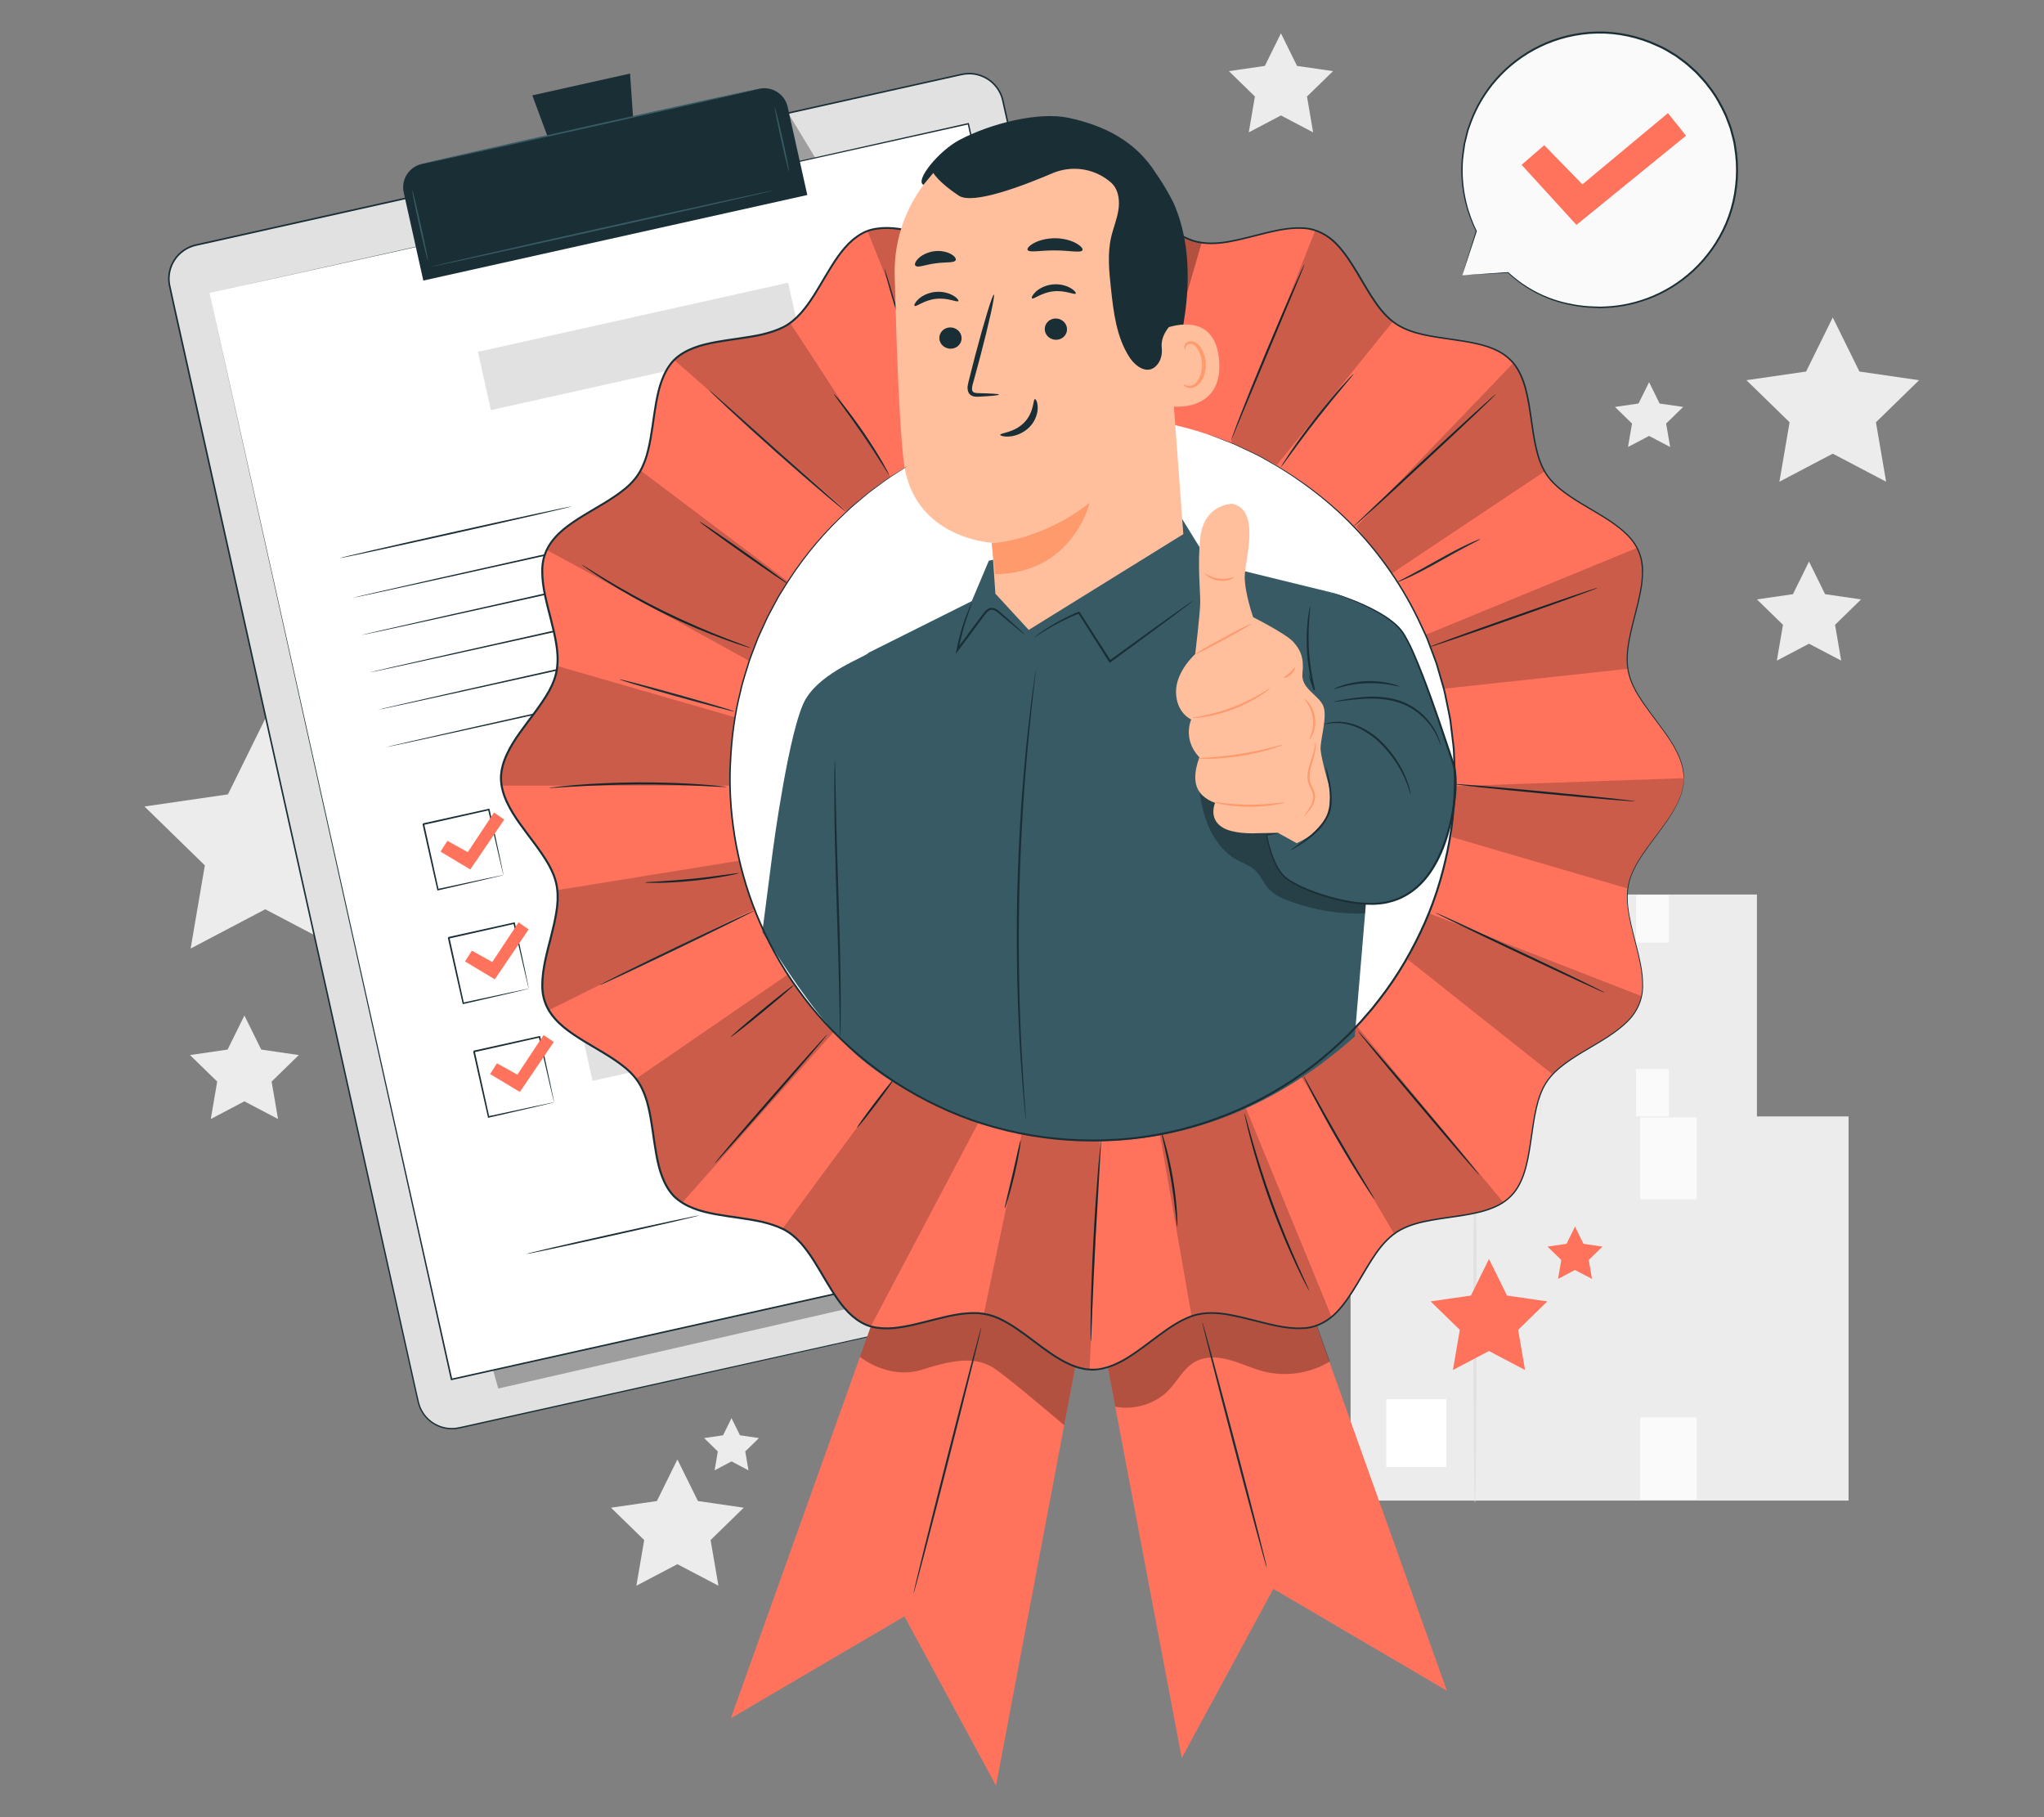
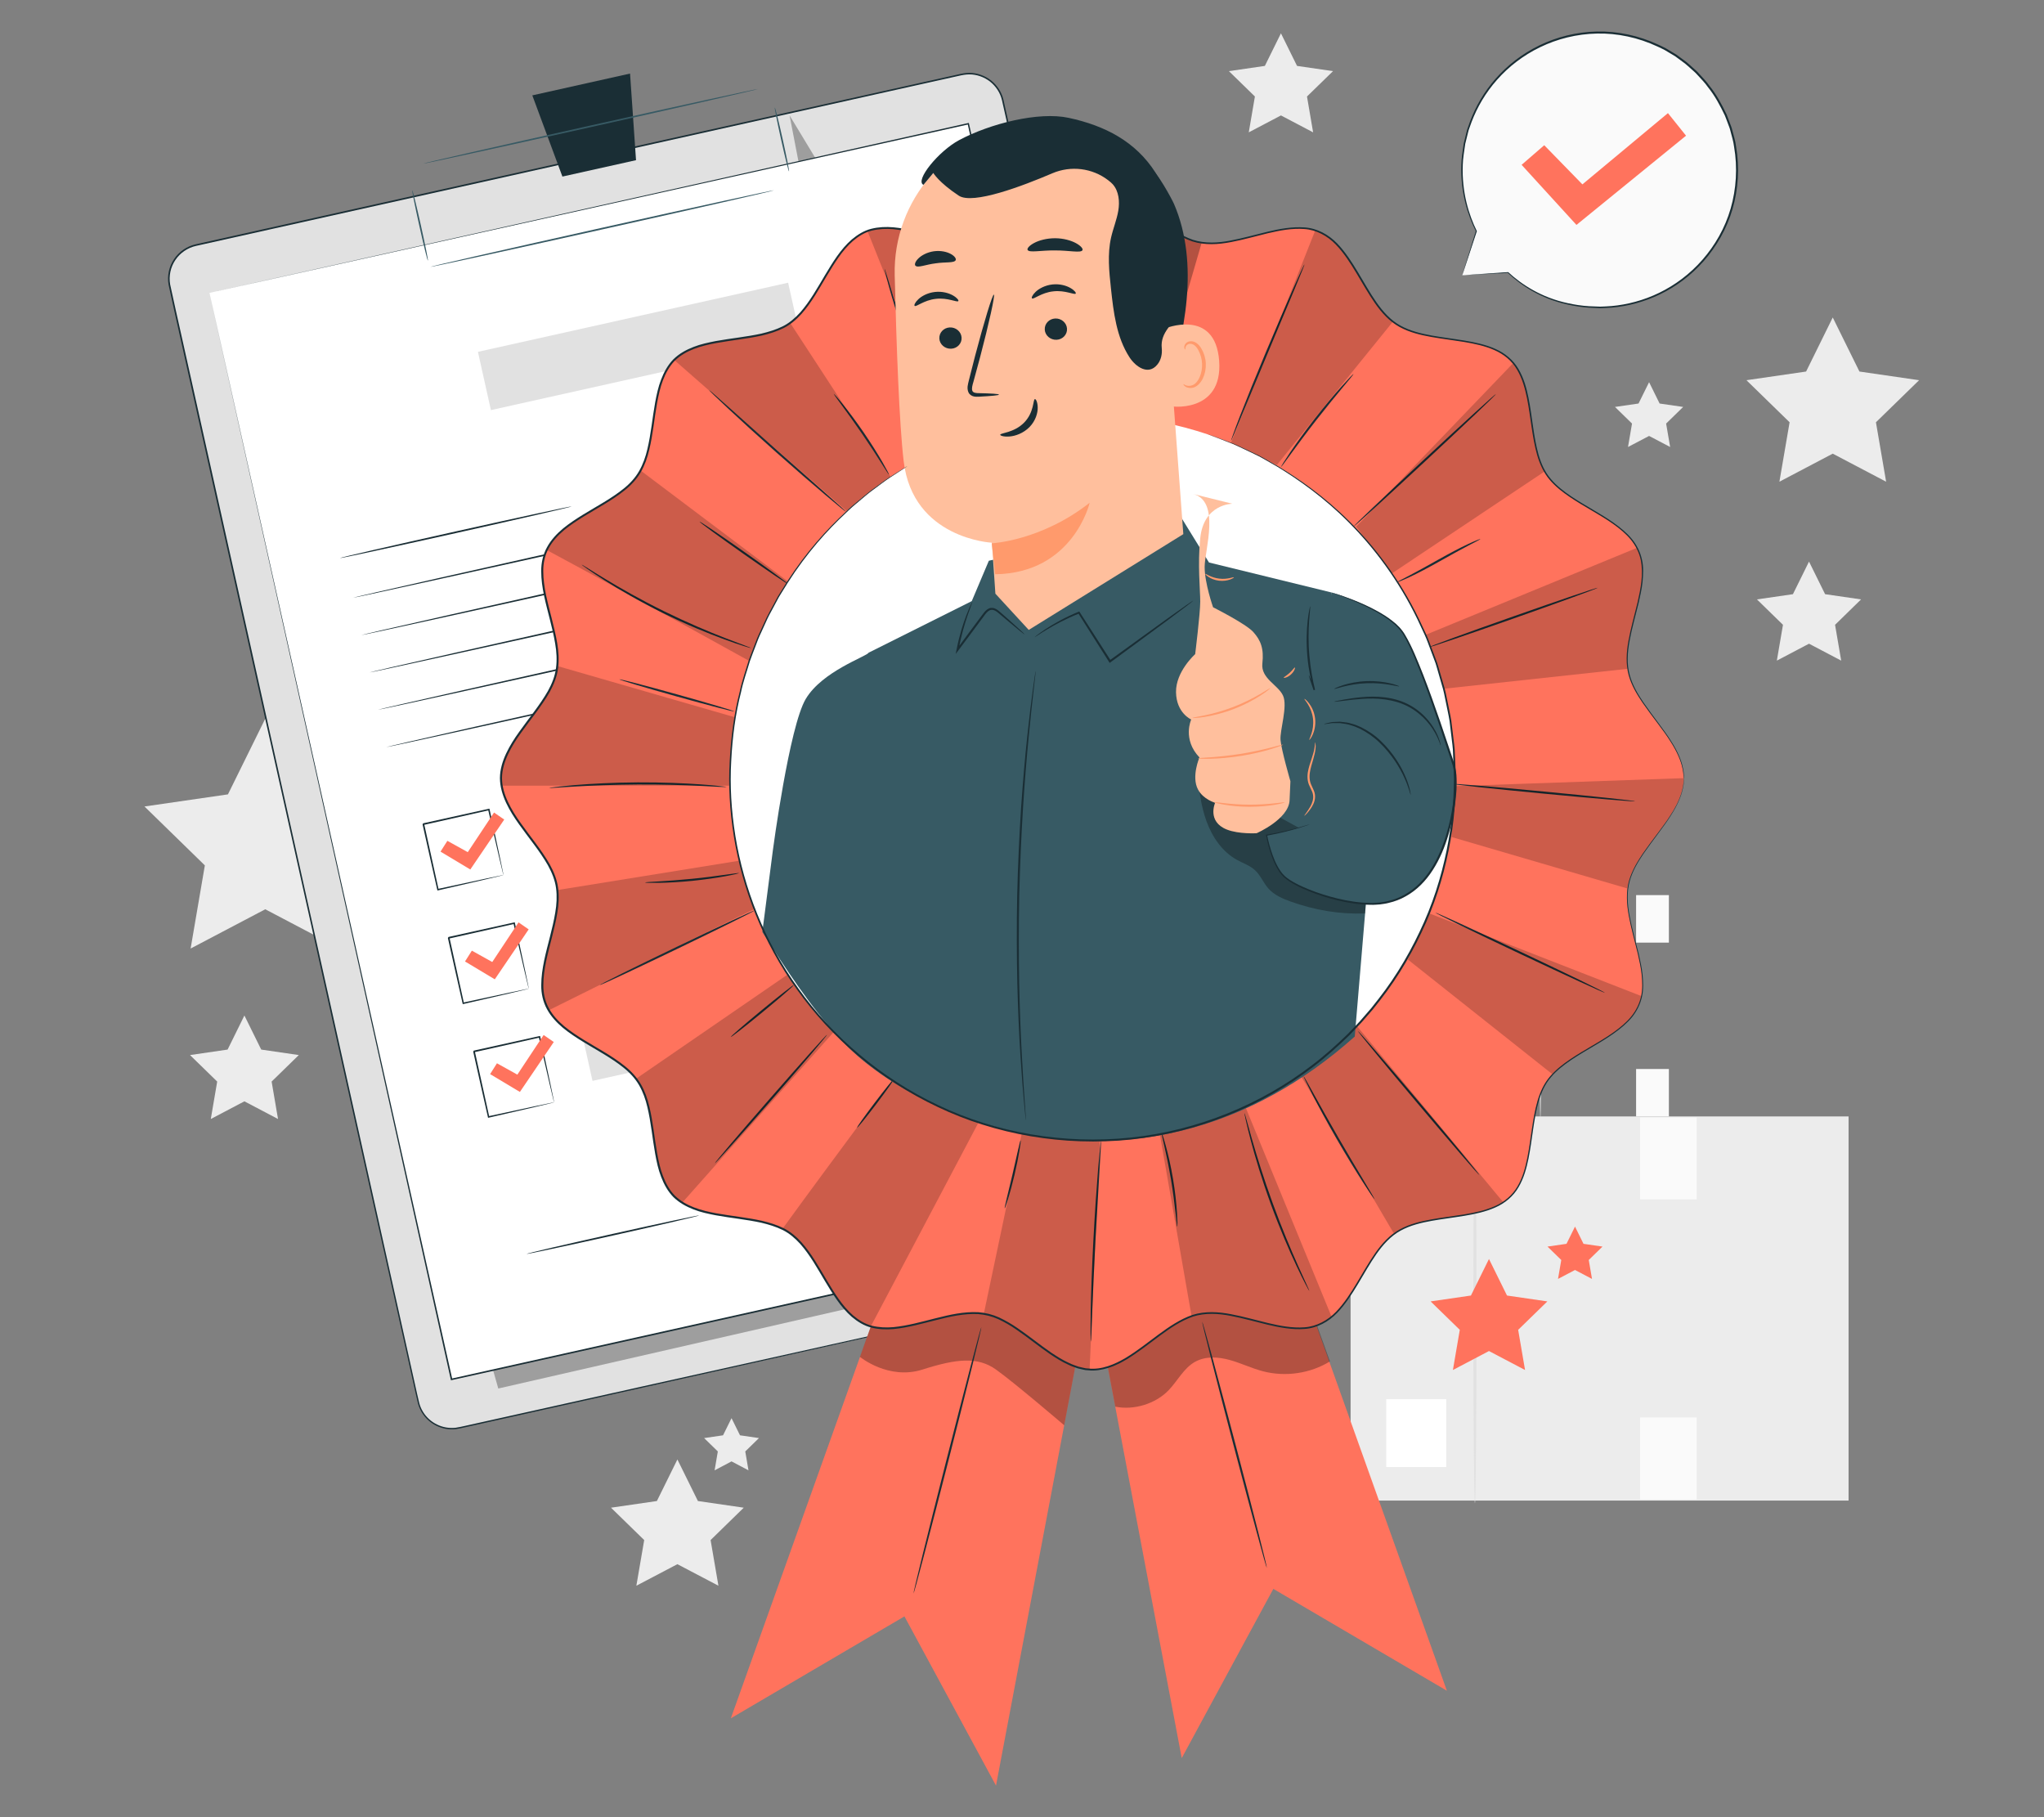
<svg xmlns="http://www.w3.org/2000/svg" id="Layer_2" data-name="Layer 2" viewBox="0 0 540 480">
  <rect x="0" y="0" width="540" height="480" fill="#808080" stroke="none" />
  <defs>
    <style>
      .cls-1 {
        fill: #ff735d;
      }

      .cls-1, .cls-2, .cls-3, .cls-4, .cls-5, .cls-6, .cls-7, .cls-8, .cls-9, .cls-10, .cls-11 {
        stroke-width: 0px;
      }

      .cls-2 {
        fill: #375a64;
      }

      .cls-3 {
        fill: #e1e1e1;
      }

      .cls-4 {
        fill: #ececec;
      }

      .cls-12 {
        opacity: .2;
      }

      .cls-6 {
        fill: none;
      }

      .cls-7 {
        fill: #1a2e35;
      }

      .cls-8 {
        fill: #fff;
      }

      .cls-13 {
        opacity: .3;
      }

      .cls-9 {
        fill: #fafafa;
      }

      .cls-10 {
        fill: #ff9a6c;
      }

      .cls-11 {
        fill: #ffbf9d;
      }
    </style>
  </defs>
  <g id="Layer_2-2" data-name="Layer 2">
    <g>
      <rect class="cls-6" width="540" height="480" />
      <g>
        <g>
          <g>
-             <rect class="cls-4" x="387.92" y="236.29" width="76.25" height="58.81" transform="translate(852.08 531.38) rotate(180)" />
            <rect class="cls-8" x="393.37" y="279.58" width="9.19" height="10.39" transform="translate(795.92 569.54) rotate(180)" />
            <rect class="cls-9" x="432.24" y="236.44" width="8.66" height="12.55" />
            <rect class="cls-9" x="432.24" y="282.37" width="8.66" height="12.55" />
          </g>
          <path class="cls-3" d="m406.95,295.5c-.13,0-.24-12.93-.24-28.89s.11-28.89.24-28.89.24,12.93.24,28.89-.11,28.89-.24,28.89Z" />
        </g>
        <g>
          <g>
            <rect class="cls-4" x="356.82" y="294.9" width="131.56" height="101.47" transform="translate(845.19 691.27) rotate(180)" />
            <rect class="cls-8" x="366.22" y="369.59" width="15.85" height="17.92" transform="translate(748.3 757.1) rotate(180)" />
            <rect class="cls-9" x="433.3" y="295.16" width="14.94" height="21.65" />
            <rect class="cls-9" x="433.3" y="374.41" width="14.94" height="21.65" />
          </g>
          <path class="cls-3" d="m389.66,397.07c-.23,0-.42-22.32-.42-49.84s.19-49.84.42-49.84.42,22.31.42,49.84-.19,49.84-.42,49.84Z" />
        </g>
        <polygon class="cls-4" points="484.19 83.86 491.24 98.14 507 100.43 495.6 111.54 498.29 127.24 484.19 119.83 470.1 127.24 472.79 111.54 461.39 100.43 477.15 98.14 484.19 83.86" />
        <polygon class="cls-4" points="64.57 268.24 69.01 277.24 78.94 278.69 71.76 285.69 73.45 295.58 64.57 290.91 55.69 295.58 57.38 285.69 50.2 278.69 60.13 277.24 64.57 268.24" />
        <polygon class="cls-4" points="70.08 189.84 79.94 209.83 101.99 213.03 86.04 228.59 89.8 250.55 70.08 240.18 50.36 250.55 54.12 228.59 38.17 213.03 60.22 209.83 70.08 189.84" />
        <polygon class="cls-4" points="477.92 148.34 482.17 156.95 491.67 158.33 484.8 165.04 486.42 174.5 477.92 170.03 469.42 174.5 471.04 165.04 464.16 158.33 473.67 156.95 477.92 148.34" />
        <polygon class="cls-4" points="338.41 8.8 342.66 17.41 352.17 18.79 345.29 25.49 346.91 34.96 338.41 30.49 329.91 34.96 331.53 25.49 324.66 18.79 334.16 17.41 338.41 8.8" />
        <polygon class="cls-4" points="435.67 100.95 438.45 106.59 444.67 107.49 440.17 111.88 441.23 118.07 435.67 115.15 430.1 118.07 431.16 111.88 426.66 107.49 432.88 106.59 435.67 100.95" />
        <polygon class="cls-4" points="178.96 385.51 184.38 396.49 196.49 398.25 187.73 406.8 189.8 418.86 178.96 413.17 168.12 418.86 170.19 406.8 161.42 398.25 173.54 396.49 178.96 385.51" />
        <polygon class="cls-4" points="193.26 374.6 195.5 379.13 200.51 379.86 196.89 383.39 197.74 388.38 193.26 386.02 188.79 388.38 189.64 383.39 186.02 379.86 191.02 379.13 193.26 374.6" />
        <polygon class="cls-1" points="393.37 332.56 398.13 342.21 408.79 343.76 401.08 351.27 402.9 361.88 393.37 356.87 383.84 361.88 385.66 351.27 377.95 343.76 388.6 342.21 393.37 332.56" />
        <polygon class="cls-1" points="416.1 324 418.34 328.55 423.36 329.28 419.73 332.82 420.59 337.82 416.1 335.46 411.61 337.82 412.47 332.82 408.83 329.28 413.85 328.55 416.1 324" />
        <g>
          <g>
            <path class="cls-9" d="m386.3,72.73l3.73-11.67c-2.9-5.82-4.28-12.48-3.65-19.42,1.81-19.97,19.49-34.7,39.49-32.89,20,1.81,34.75,19.47,32.95,39.44-1.81,19.97-19.49,34.7-39.49,32.89-8.35-.76-15.23-3.78-20.93-9.08h0l-12.09.73Z" />
            <path class="cls-7" d="m386.3,72.73s.28-.03.81-.07c.54-.04,1.32-.09,2.33-.17,2.05-.14,5.05-.35,8.95-.61h.05s.04.03.04.03c3.44,3.17,8.68,6.69,15.78,8.19,1.76.38,3.62.67,5.55.79.97.04,1.95.07,2.95.11,1,0,2.02-.11,3.05-.16,4.11-.38,8.42-1.49,12.56-3.51,4.13-2.01,8.09-4.93,11.39-8.71,3.29-3.76,5.97-8.37,7.46-13.53,1.48-5.15,1.86-10.8.9-16.36-.17-1.41-.61-2.76-.96-4.15-.15-.7-.45-1.36-.69-2.03-.26-.67-.49-1.35-.77-2.02-1.24-2.6-2.61-5.2-4.46-7.49-.84-1.21-1.88-2.24-2.86-3.32-.47-.56-1.05-1-1.58-1.5-.55-.47-1.06-.99-1.63-1.43l-1.73-1.28-.87-.64-.92-.55-1.83-1.09c-.62-.35-1.27-.62-1.91-.93-5.1-2.39-10.64-3.56-15.99-3.44-5.36.11-10.5,1.41-15,3.59-4.51,2.17-8.38,5.19-11.42,8.63-3.05,3.44-5.27,7.29-6.73,11.15-.17.49-.35.97-.52,1.45-.18.48-.34.95-.44,1.44-.24.97-.48,1.93-.71,2.87-.26,1.92-.61,3.76-.65,5.57-.29,7.23,1.62,13.23,3.69,17.44l.02.04v.05c-1.25,3.76-2.2,6.65-2.85,8.62-.32.97-.57,1.72-.74,2.24-.17.5-.27.77-.27.77,0,0,.06-.24.21-.74.16-.52.39-1.26.68-2.22.62-2,1.53-4.93,2.72-8.75v.09c-2.12-4.21-4.09-10.25-3.84-17.56.03-1.82.37-3.69.63-5.63.23-.95.47-1.92.71-2.9.1-.5.26-.98.44-1.46.17-.48.34-.97.52-1.47,1.46-3.91,3.69-7.82,6.77-11.31,3.07-3.49,6.98-6.57,11.55-8.78,4.56-2.22,9.78-3.55,15.21-3.66,5.43-.12,11.05,1.05,16.23,3.48.64.32,1.31.59,1.94.94l1.86,1.11.93.56.88.64,1.76,1.3c.58.45,1.1.97,1.65,1.45.53.5,1.13.95,1.6,1.52.99,1.09,2.05,2.14,2.9,3.37,1.88,2.33,3.27,4.97,4.53,7.61.28.68.52,1.37.78,2.05.25.69.55,1.35.7,2.06.36,1.4.81,2.78.98,4.21.97,5.65.59,11.38-.93,16.61-1.52,5.23-4.25,9.9-7.59,13.71-3.36,3.82-7.37,6.77-11.56,8.79-4.2,2.03-8.56,3.14-12.72,3.51-1.04.05-2.07.15-3.08.15-1.01-.04-2.01-.08-2.99-.13-1.95-.13-3.82-.44-5.6-.83-7.16-1.55-12.44-5.15-15.86-8.38l.09.03c-3.94.21-6.98.36-9.05.47-1,.05-1.76.09-2.3.11-.51.02-.76.03-.76.03Z" />
          </g>
          <polygon class="cls-1" points="401.99 43.54 407.97 38.36 418.05 48.7 440.65 29.88 445.43 35.84 416.48 59.41 401.99 43.54" />
        </g>
        <g>
          <g>
            <g>
              <g>
                <path class="cls-3" d="m323.71,332.11l-202.33,45.09c-4.91,1.09-9.78-2-10.87-6.91L44.84,75.65c-1.09-4.91,2-9.78,6.91-10.87L254.08,19.69c4.91-1.09,9.78,2,10.87,6.91l65.66,294.64c1.09,4.91-2,9.78-6.91,10.87Z" />
                <path class="cls-7" d="m323.71,332.11s.23-.07.67-.2c.44-.13,1.09-.38,1.9-.83.79-.47,1.71-1.16,2.56-2.23.83-1.06,1.58-2.51,1.85-4.27.15-.88.13-1.84-.02-2.82-.17-.98-.44-2.01-.67-3.09-.48-2.16-1.01-4.52-1.59-7.07-1.15-5.11-2.47-11.01-3.95-17.65-5.94-26.56-14.52-64.99-25.14-112.48-5.3-23.75-11.11-49.75-17.34-77.68-3.11-13.96-6.34-28.4-9.66-43.27-1.66-7.44-3.34-14.98-5.05-22.63-.86-3.82-1.72-7.67-2.59-11.54-.46-1.89-1.6-3.59-3.13-4.81-1.55-1.19-3.49-1.9-5.46-1.89-.99,0-1.95.19-2.94.42-.98.22-1.97.44-2.96.66-1.97.44-3.95.88-5.94,1.32-3.97.89-7.97,1.78-11.99,2.67-8.04,1.79-16.17,3.61-24.39,5.44-16.43,3.66-33.21,7.41-50.3,11.21-34.17,7.62-69.54,15.5-105.77,23.58-2.22.49-4.22,1.85-5.47,3.73-1.27,1.87-1.77,4.23-1.38,6.45.95,4.49,1.99,8.99,2.98,13.46,1.99,8.95,3.97,17.84,5.94,26.66,3.93,17.65,7.81,35.04,11.61,52.13,7.61,34.17,14.95,67.14,21.95,98.54,6.99,31.4,13.63,61.24,19.85,89.17.78,3.49,1.55,6.95,2.31,10.38.39,1.71.74,3.43,1.16,5.11.43,1.66,1.36,3.16,2.61,4.29,1.25,1.14,2.83,1.9,4.48,2.19.83.14,1.67.16,2.5.08.82-.11,1.65-.31,2.48-.49,3.31-.74,6.58-1.46,9.82-2.18,12.96-2.88,25.4-5.65,37.28-8.29,47.5-10.56,85.93-19.1,112.5-25,13.28-2.94,23.59-5.23,30.59-6.78,3.5-.77,6.16-1.36,7.96-1.75,1.79-.39,2.71-.58,2.71-.58,0,0-.91.22-2.7.63-1.79.4-4.46,1.01-7.95,1.79-6.99,1.57-17.3,3.88-30.57,6.86-26.56,5.94-64.98,14.52-112.47,25.14-11.87,2.65-24.31,5.43-37.27,8.32-3.24.72-6.51,1.45-9.82,2.19-.83.18-1.65.39-2.51.5-.86.08-1.74.06-2.6-.08-1.72-.31-3.35-1.09-4.65-2.28-1.3-1.18-2.27-2.74-2.72-4.46-.42-1.7-.77-3.41-1.16-5.12-.77-3.43-1.54-6.89-2.32-10.38-6.23-27.92-12.89-57.76-19.89-89.16-7-31.4-14.35-64.36-21.97-98.54-3.81-17.09-7.69-34.48-11.62-52.12-1.97-8.82-3.95-17.71-5.94-26.66-.99-4.48-2.02-8.95-2.98-13.48-.42-2.33.11-4.81,1.44-6.77,1.31-1.98,3.41-3.41,5.74-3.92,36.23-8.07,71.61-15.95,105.77-23.57,17.08-3.81,33.86-7.54,50.3-11.2,8.22-1.83,16.35-3.64,24.39-5.43,4.02-.9,8.02-1.79,11.99-2.67,1.99-.44,3.97-.88,5.94-1.32.99-.22,1.97-.44,2.96-.66.97-.23,2-.44,3.03-.43,2.06,0,4.09.73,5.7,1.98,1.6,1.27,2.79,3.05,3.27,5.02.87,3.88,1.73,7.73,2.59,11.55,1.7,7.65,3.38,15.19,5.04,22.63,3.31,14.87,6.53,29.32,9.63,43.28,6.21,27.93,12,53.94,17.29,77.69,10.56,47.5,19.1,85.94,25,112.51,1.47,6.64,2.78,12.54,3.91,17.66.57,2.56,1.09,4.92,1.57,7.08.23,1.08.49,2.1.66,3.09.15.99.17,1.96.01,2.85-.28,1.78-1.04,3.24-1.88,4.3-.86,1.06-1.79,1.76-2.59,2.22-.81.44-1.46.68-1.91.81-.45.12-.68.18-.68.18Z" />
              </g>
              <g class="cls-13">
                <polygon class="cls-5" points="131.64 366.77 315.99 324.62 310.15 288.49 299.7 268.24 123.35 337.51 131.64 366.77" />
              </g>
              <g class="cls-13">
                <polygon class="cls-5" points="208.6 30.49 215.57 42.01 216.93 48.11 212.2 49.16 208.6 30.49" />
              </g>
              <g>
                <polygon class="cls-8" points="55.34 77.36 119.3 364.35 319.78 319.67 308.34 268.35 255.82 32.68 55.34 77.36" />
                <path class="cls-7" d="m55.34,77.36c1.43-.32,78.59-17.59,200.44-44.85l.17-.04.04.17c17.79,79.75,39.98,179.28,63.99,286.96v.02s.05.22.05.22l-.22.05c-71.67,15.97-139.73,31.13-200.48,44.66l-.2.04-.04-.2C81.46,194.92,55.73,79.11,55.34,77.36c.39,1.75,26.28,117.52,64.15,286.95l-.24-.15c60.75-13.55,128.81-28.72,200.48-44.7l-.17.26v-.02c-23.99-107.68-46.15-207.22-63.92-286.98l.21.14c-121.89,27.05-199.09,44.19-200.52,44.5Z" />
              </g>
            </g>
            <g>
-               <path class="cls-7" d="m113.64,33.01h91.28c3.49,0,6.33,2.83,6.33,6.33v23.82h-103.93v-23.82c0-3.49,2.83-6.33,6.33-6.33Z" transform="translate(-6.65 35.8) rotate(-12.56)" />
              <polygon class="cls-7" points="166.45 19.43 140.63 25.19 148.58 46.64 168.03 42.31 166.45 19.43" />
              <path class="cls-2" d="m200.21,23.52c.03.12-19.74,4.62-44.15,10.06-24.42,5.44-44.23,9.76-44.25,9.64-.03-.12,19.74-4.62,44.16-10.06,24.41-5.44,44.22-9.76,44.25-9.64Z" />
              <path class="cls-2" d="m113.05,68.85c-.12.03-1.14-4.11-2.28-9.25-1.14-5.13-1.98-9.32-1.86-9.34.12-.03,1.14,4.11,2.28,9.25,1.14,5.13,1.98,9.32,1.86,9.34Z" />
              <path class="cls-2" d="m208.45,45.28c-.12.03-1.06-3.73-2.09-8.39-1.04-4.66-1.79-8.46-1.67-8.49.12-.03,1.05,3.73,2.09,8.39,1.04,4.66,1.79,8.46,1.67,8.49Z" />
              <path class="cls-2" d="m204.43,50.28c.03.12-20.27,4.74-45.32,10.32-25.06,5.59-45.4,10.02-45.42,9.9-.03-.12,20.26-4.74,45.33-10.33,25.06-5.58,45.39-10.02,45.42-9.9Z" />
            </g>
          </g>
          <path class="cls-7" d="m151.03,133.77c.03.12-13.66,3.27-30.57,7.04-16.91,3.77-30.64,6.73-30.67,6.61-.03-.12,13.66-3.27,30.57-7.04,16.91-3.77,30.64-6.73,30.66-6.61Z" />
          <path class="cls-7" d="m253.07,122.28c.03.12-35.74,8.19-79.87,18.03-44.15,9.84-79.95,17.72-79.98,17.6-.03-.12,35.73-8.19,79.88-18.03,44.14-9.84,79.94-17.71,79.97-17.6Z" />
          <path class="cls-7" d="m255.27,132.14c.03.12-35.74,8.19-79.87,18.03-44.15,9.84-79.95,17.72-79.98,17.6-.03-.12,35.73-8.19,79.88-18.03,44.14-9.84,79.94-17.71,79.97-17.6Z" />
          <path class="cls-7" d="m257.46,142c.03.12-35.74,8.19-79.87,18.03-44.15,9.84-79.95,17.72-79.98,17.6-.03-.12,35.73-8.19,79.88-18.03,44.14-9.84,79.94-17.71,79.97-17.6Z" />
          <path class="cls-7" d="m259.66,151.86c.03.12-35.74,8.19-79.87,18.03-44.15,9.84-79.95,17.72-79.98,17.6-.03-.12,35.73-8.19,79.88-18.03,44.14-9.84,79.94-17.71,79.97-17.6Z" />
          <path class="cls-7" d="m261.86,161.73c.03.12-35.74,8.19-79.87,18.03-44.15,9.84-79.95,17.72-79.98,17.6-.03-.12,35.73-8.19,79.88-18.03,44.14-9.84,79.94-17.71,79.97-17.6Z" />
          <path class="cls-7" d="m133.01,231.15s-.04-.12-.1-.33c-.06-.25-.14-.56-.23-.94-.2-.86-.48-2.04-.84-3.53-.7-3.05-1.69-7.34-2.88-12.47l.23.14c-5.04,1.13-10.97,2.46-17.3,3.89-.04.06.32-.5.17-.26h0s0,.01,0,.01v.02s.01.04.01.04l.02.07.03.15.07.3.13.59c.09.39.17.78.26,1.17.17.78.34,1.55.51,2.31.34,1.53.67,3.02.99,4.47.64,2.91,1.24,5.65,1.8,8.17l-.23-.14c5.15-1.11,9.45-2.03,12.51-2.69,1.5-.31,2.69-.56,3.55-.74.39-.08.7-.14.95-.19.22-.04.33-.06.34-.05,0,0-.09.04-.29.09-.24.06-.53.13-.9.22-.84.2-2.01.48-3.48.83-3.08.71-7.41,1.71-12.58,2.9l-.19.04-.04-.19c-.57-2.52-1.19-5.26-1.84-8.16-.33-1.45-.66-2.95-1-4.47-.17-.76-.34-1.53-.52-2.31-.09-.39-.17-.78-.26-1.17l-.13-.59-.07-.3-.03-.15-.02-.07v-.04s-.01-.02-.01-.02h0s0-.01,0-.01c-.15.23.2-.32.17-.27,6.33-1.4,12.27-2.71,17.31-3.83l.19-.04.04.19c1.12,5.19,2.05,9.54,2.71,12.63.31,1.48.55,2.66.73,3.51.07.37.13.67.18.91.04.2.05.31.05.3Z" />
          <rect class="cls-3" x="140.56" y="201.81" width="123.68" height="10.32" transform="translate(-40.17 48.98) rotate(-12.56)" />
          <path class="cls-7" d="m139.7,261.17s-.04-.12-.1-.33c-.06-.25-.14-.56-.23-.94-.2-.86-.48-2.04-.84-3.53-.7-3.05-1.69-7.34-2.88-12.47l.23.14c-5.04,1.13-10.97,2.46-17.3,3.89-.04.06.32-.5.17-.26h0s0,.01,0,.01v.02s.01.04.01.04l.02.07.03.15.07.3.13.59c.09.39.17.78.26,1.17.17.78.34,1.55.51,2.31.34,1.53.67,3.02.99,4.47.64,2.91,1.24,5.65,1.8,8.17l-.23-.14c5.15-1.11,9.45-2.03,12.51-2.69,1.5-.31,2.69-.56,3.55-.74.39-.08.7-.14.95-.19.22-.04.33-.06.34-.05,0,0-.09.03-.29.09-.24.06-.53.13-.9.22-.84.2-2.01.48-3.48.83-3.08.71-7.41,1.71-12.58,2.9l-.19.04-.04-.19c-.57-2.52-1.19-5.26-1.84-8.16-.33-1.45-.66-2.95-1-4.47-.17-.76-.34-1.53-.52-2.31-.09-.39-.17-.78-.26-1.17l-.13-.59-.07-.3-.03-.15-.02-.07v-.04s-.01-.02-.01-.02h0s0-.01,0-.01c-.15.23.2-.32.17-.27,6.33-1.4,12.27-2.71,17.31-3.83l.19-.04.04.19c1.12,5.19,2.05,9.54,2.71,12.63.31,1.48.55,2.66.73,3.51.07.37.13.67.18.91.04.2.05.31.05.3Z" />
          <rect class="cls-3" x="147.25" y="231.83" width="123.68" height="10.32" transform="translate(-46.54 51.16) rotate(-12.56)" />
          <path class="cls-7" d="m146.39,291.19s-.04-.12-.1-.33c-.06-.25-.14-.56-.23-.94-.2-.86-.48-2.04-.84-3.53-.7-3.05-1.69-7.34-2.88-12.47l.23.14c-5.04,1.13-10.97,2.46-17.3,3.89-.04.06.32-.5.17-.26h0s0,.01,0,.01v.02s.01.04.01.04l.02.07.03.15.07.3.13.59c.09.39.17.78.26,1.17.17.78.34,1.55.51,2.31.34,1.53.67,3.02.99,4.47.64,2.91,1.24,5.65,1.8,8.17l-.23-.14c5.15-1.11,9.45-2.03,12.51-2.69,1.5-.31,2.69-.56,3.55-.74.39-.08.7-.14.95-.19.22-.04.33-.06.34-.05,0,0-.09.03-.29.09-.24.06-.53.13-.9.22-.84.2-2.01.48-3.48.83-3.08.71-7.41,1.71-12.58,2.9l-.19.04-.04-.19c-.57-2.52-1.19-5.26-1.84-8.16-.33-1.45-.66-2.95-1-4.47-.17-.76-.34-1.53-.52-2.31-.09-.39-.17-.78-.26-1.17l-.13-.59-.07-.3-.03-.15-.02-.07v-.04s-.01-.02-.01-.02h0s0-.01,0-.01c-.15.23.2-.32.17-.27,6.33-1.4,12.27-2.71,17.31-3.83l.19-.04.04.19c1.12,5.19,2.05,9.54,2.71,12.63.31,1.48.55,2.66.73,3.51.07.37.13.67.18.91.04.2.05.31.05.3Z" />
          <rect class="cls-3" x="153.94" y="261.85" width="123.68" height="10.32" transform="translate(-52.91 53.33) rotate(-12.56)" />
          <polygon class="cls-1" points="116.38 224.95 118.19 222.1 123.58 225.09 130.52 214.63 133.21 216.48 124.25 229.67 116.38 224.95" />
          <polygon class="cls-1" points="122.85 253.97 124.66 251.11 130.05 254.11 136.99 243.64 139.67 245.49 130.72 258.68 122.85 253.97" />
          <polygon class="cls-1" points="129.48 283.72 131.29 280.86 136.68 283.86 143.62 273.39 146.3 275.24 137.35 288.43 129.48 283.72" />
          <path class="cls-7" d="m184.73,321.05c.03.12-10.17,2.49-22.76,5.3-12.6,2.81-22.83,4.99-22.86,4.87-.03-.12,10.16-2.49,22.76-5.3,12.6-2.81,22.83-4.99,22.86-4.87Z" />
          <path class="cls-7" d="m207.46,315.61c.03.12-3.72,1.06-8.37,2.09-4.65,1.04-8.44,1.78-8.47,1.66-.03-.12,3.72-1.06,8.37-2.09,4.65-1.04,8.44-1.78,8.47-1.66Z" />
          <path class="cls-7" d="m282.74,291.92c.03.12-9.14,2.26-20.48,4.79-11.34,2.53-20.55,4.48-20.58,4.36-.03-.12,9.14-2.26,20.48-4.79,11.34-2.53,20.55-4.48,20.58-4.36Z" />
          <path class="cls-7" d="m272.93,319.7s.09-.29.2-.84c.12-.55.13-1.4-.13-2.44-.26-1.04-.81-2.24-1.46-3.63-.62-1.39-1.43-3.03-1.44-5.03.03-1.97.9-4.15,2.67-5.68,1.76-1.56,4.51-2.11,7.01-1.31,1.24.4,2.44,1.11,3.34,2.19.43.55.77,1.21.79,1.97.07.78-.53,1.55-1.24,1.78-.7.27-1.39.35-2.08.51-.69.14-1.39.29-2.1.43-1.41.28-2.85.54-4.32.73-2.93.39-5.87.45-8.63.05-1.35-.14-2.77-.16-3.79.62-1.01.77-1.53,2.03-2.28,3.08-.37.53-.85,1.04-1.47,1.31-.61.28-1.33.28-1.94.08-1.22-.41-2.11-1.23-3.08-1.77-.48-.28-.98-.51-1.48-.56-.5-.05-1.01.08-1.41.36-.82.58-1.25,1.54-1.79,2.34-1.07,1.71-2.9,2.51-4.46,2.57-1.59.08-2.88-.6-3.69-1.31-.83-.73-1.24-1.5-1.46-2.02-.21-.53-.24-.84-.24-.84.02,0,.09.29.32.8.24.51.67,1.24,1.49,1.93.81.67,2.06,1.29,3.57,1.19,1.48-.08,3.21-.87,4.21-2.49.53-.78.93-1.77,1.86-2.45.46-.33,1.06-.48,1.64-.43.59.06,1.13.31,1.63.6,1,.57,1.91,1.36,3.01,1.72.54.17,1.14.17,1.66-.07.52-.23.95-.68,1.3-1.19.73-1,1.22-2.3,2.36-3.19.57-.44,1.28-.66,1.98-.74.71-.08,1.41-.04,2.11.03,2.75.39,5.62.33,8.53-.06,1.45-.19,2.88-.45,4.29-.72.7-.14,1.4-.29,2.09-.43.68-.16,1.4-.26,2-.49.61-.22,1.01-.75.97-1.38-.01-.61-.31-1.23-.7-1.72-.81-.99-1.96-1.68-3.13-2.06-2.37-.77-4.98-.27-6.65,1.2-1.7,1.44-2.55,3.53-2.6,5.4,0,1.9.75,3.53,1.36,4.92.63,1.4,1.16,2.63,1.4,3.69.24,1.07.2,1.94.05,2.5-.14.56-.29.82-.29.82Z" />
          <path class="cls-7" d="m294.75,306.19s-.19.07-.55.16c-.41.1-.94.23-1.6.39-1.44.33-3.44.8-5.88,1.36-4.97,1.15-11.82,2.78-19.36,4.69-7.54,1.91-14.35,3.75-19.26,5.11-2.42.67-4.4,1.21-5.82,1.61-.65.17-1.18.31-1.59.42-.36.09-.56.13-.56.12,0-.01.18-.08.54-.2.4-.13.92-.3,1.56-.5,1.36-.43,3.34-1.02,5.79-1.74,4.9-1.43,11.69-3.32,19.24-5.24,7.55-1.91,14.42-3.49,19.41-4.57,2.49-.54,4.52-.96,5.92-1.23.67-.13,1.2-.23,1.61-.3.37-.06.57-.09.57-.08Z" />
          <rect class="cls-3" x="126.98" y="83.61" width="83.96" height="15.77" transform="translate(-15.86 38.94) rotate(-12.56)" />
        </g>
        <g>
          <g>
            <g>
              <polygon class="cls-1" points="285.73 324.52 312.2 464.39 336.4 419.69 382.25 446.6 333.58 310.4 285.73 324.52" />
              <g class="cls-13">
                <path class="cls-5" d="m294.63,371.56c4.89,1.01,10.61-.72,14.08-4.31,2.41-2.5,4.02-5.89,7.06-7.56,2.73-1.5,6.1-1.29,9.1-.46s5.83,2.22,8.85,3c5.91,1.53,12.43.57,17.64-2.62l-7.64-21.21-35.45-4.43-16.9,20.31,3.27,17.27Z" />
              </g>
              <path class="cls-7" d="m334.67,414.13c-.15.04-4.09-14.49-8.8-32.44-4.72-17.96-8.42-32.55-8.27-32.58.15-.04,4.09,14.48,8.81,32.44,4.72,17.95,8.42,32.54,8.27,32.58Z" />
            </g>
            <polygon class="cls-1" points="289.6 331.8 263.13 471.66 238.94 426.96 193.08 453.88 241.76 317.68 289.6 331.8" />
            <g class="cls-13">
              <path class="cls-5" d="m227.2,358.42s7.53,6.2,16.51,3.34c8.98-2.86,14.56-3.46,19.42,0,4.86,3.46,18.02,14.72,18.02,14.72l3.05-16.14-17.67-24.27-18.45,3.73-13.14,1.31-4.89,9.25-2.86,8.05Z" />
            </g>
            <path class="cls-1" d="m444.82,205.54c0,10.03-12.83,18.68-14.7,28.16-1.93,9.77,6.57,22.65,2.85,31.65-3.79,9.15-18.96,12.22-24.4,20.36-5.49,8.19-2.56,23.37-9.51,30.32-6.95,6.95-22.12,4.02-30.32,9.51-8.13,5.44-11.21,20.61-20.36,24.4-8.99,3.73-21.87-4.78-31.65-2.85-9.48,1.88-18.13,14.7-28.16,14.7s-18.68-12.83-28.16-14.7c-9.77-1.93-22.65,6.57-31.65,2.85-9.15-3.79-12.22-18.96-20.36-24.4-8.19-5.49-23.37-2.56-30.32-9.51-6.95-6.95-4.02-22.12-9.51-30.32-5.44-8.13-20.61-11.21-24.4-20.36-3.73-8.99,4.78-21.87,2.85-31.65-1.88-9.48-14.7-18.13-14.7-28.16s12.83-18.68,14.7-28.16c1.93-9.77-6.57-22.65-2.85-31.65,3.79-9.15,18.96-12.22,24.4-20.36,5.49-8.19,2.56-23.37,9.51-30.32,6.95-6.95,22.12-4.02,30.32-9.51,8.13-5.44,11.21-20.61,20.36-24.4,8.99-3.73,21.87,4.78,31.65,2.85,9.48-1.88,18.13-14.7,28.16-14.7s18.68,12.83,28.16,14.7c9.77,1.93,22.65-6.57,31.65-2.85,9.15,3.79,12.22,18.96,20.36,24.4,8.19,5.49,23.37,2.56,30.32,9.51,6.95,6.95,4.02,22.12,9.51,30.32,5.44,8.13,20.61,11.21,24.4,20.36,3.73,8.99-4.78,21.87-2.85,31.65,1.88,9.48,14.7,18.13,14.7,28.16Z" />
            <path class="cls-7" d="m252.02,117.96s-.11-.14-.28-.43c-.2-.35-.43-.77-.72-1.29-.62-1.12-1.47-2.76-2.49-4.81-2.04-4.1-4.67-9.85-7.22-16.36-2.54-6.51-4.49-12.53-5.77-16.93-.64-2.2-1.12-3.98-1.43-5.23-.14-.57-.25-1.04-.34-1.43-.07-.33-.1-.5-.08-.51.02,0,.08.16.19.48.12.38.27.85.44,1.4.4,1.3.94,3.05,1.59,5.17,1.37,4.36,3.38,10.34,5.91,16.84,2.54,6.49,5.11,12.26,7.05,16.39.96,2,1.74,3.65,2.33,4.88.25.53.46.97.63,1.33.14.31.2.47.19.48Z" />
            <path class="cls-7" d="m265.92,112.67s-.18-.41-.4-1.16c-.23-.76-.53-1.86-.87-3.23-.7-2.74-1.56-6.55-2.34-10.79-.78-4.25-1.33-8.11-1.65-10.92-.16-1.4-.27-2.54-.33-3.33-.06-.79-.07-1.23-.04-1.23s.12.43.25,1.21c.14.9.31,2,.5,3.3.42,2.79,1.03,6.64,1.8,10.88.78,4.23,1.58,8.05,2.18,10.8.28,1.29.51,2.38.7,3.27.16.77.23,1.21.2,1.22Z" />
            <path class="cls-7" d="m290.45,110.23c-.15,0-.54-11.83-.87-26.43-.33-14.6-.47-26.44-.32-26.45.15,0,.54,11.83.87,26.43.33,14.6.47,26.44.32,26.44Z" />
            <path class="cls-7" d="m315.14,85.92c.14.04-1.56,5.96-3.8,13.22-2.25,7.26-4.18,13.1-4.33,13.06-.14-.04,1.56-5.96,3.8-13.22,2.25-7.25,4.18-13.1,4.33-13.05Z" />
            <path class="cls-7" d="m325.21,116.5s.03-.18.13-.5c.13-.38.29-.84.48-1.39.42-1.21,1.08-2.94,1.9-5.07,1.65-4.26,4.02-10.12,6.72-16.55,2.7-6.43,5.21-12.23,7.06-16.41.91-2.02,1.66-3.69,2.22-4.94.25-.53.46-.97.63-1.33.15-.3.24-.46.26-.45s-.04.18-.15.49c-.15.37-.32.83-.54,1.37-.52,1.26-1.22,2.95-2.06,5-1.8,4.29-4.22,10.07-6.91,16.47-2.67,6.4-5.08,12.19-6.87,16.48-.85,2.05-1.54,3.74-2.06,5-.23.54-.42.99-.58,1.35-.14.31-.22.47-.24.46Z" />
            <path class="cls-7" d="m338.4,123.38s.18-.4.6-1.07c.42-.67,1.04-1.63,1.83-2.8,1.58-2.34,3.86-5.52,6.51-8.92,2.66-3.4,5.18-6.38,7.07-8.49.94-1.05,1.72-1.89,2.27-2.46.55-.57.87-.87.9-.84.03.03-.24.38-.74.99-.58.7-1.29,1.56-2.13,2.57-1.81,2.17-4.28,5.18-6.93,8.57-2.65,3.39-4.96,6.53-6.63,8.81-.78,1.06-1.44,1.97-1.98,2.7-.47.63-.75.97-.78.95Z" />
            <path class="cls-7" d="m357.58,139.1c-.1-.11,8.24-8.05,18.64-17.72,10.4-9.68,18.92-17.43,19.02-17.32.1.11-8.24,8.04-18.65,17.72-10.4,9.67-18.91,17.43-19.02,17.32Z" />
            <path class="cls-7" d="m391.1,142.38c.03.08-1.2.7-3.18,1.73-1.98,1.03-4.68,2.53-7.65,4.2-2.98,1.67-5.72,3.12-7.75,4.06-1.02.47-1.84.84-2.43,1.07-.58.23-.91.35-.93.31-.03-.08,1.2-.7,3.18-1.73,1.98-1.03,4.68-2.53,7.65-4.2,2.98-1.67,5.72-3.12,7.75-4.06,1.02-.47,1.84-.84,2.43-1.07.58-.23.91-.35.93-.31Z" />
            <path class="cls-7" d="m422.12,155.25c.05.14-9.89,3.77-22.19,8.1-12.31,4.33-22.33,7.73-22.38,7.59-.05-.14,9.88-3.77,22.2-8.1,12.31-4.33,22.33-7.73,22.38-7.59Z" />
            <path class="cls-7" d="m432,211.66c-.01.15-10.81-.75-24.12-2.02-13.31-1.27-24.08-2.42-24.07-2.57.01-.15,10.81.75,24.12,2.02,13.3,1.27,24.08,2.42,24.07,2.57Z" />
            <path class="cls-7" d="m424.05,262.26c-.06.14-10.16-4.5-22.55-10.35-12.39-5.85-22.38-10.71-22.32-10.85.06-.14,10.16,4.5,22.55,10.35,12.39,5.85,22.38,10.71,22.31,10.85Z" />
            <path class="cls-7" d="m390.84,310.4c-.12.1-7.4-8.35-16.26-18.86-8.87-10.52-15.96-19.12-15.85-19.22.12-.1,7.4,8.35,16.27,18.87,8.87,10.51,15.96,19.12,15.84,19.22Z" />
            <path class="cls-7" d="m363.12,316.76s-.34-.4-.88-1.19c-.54-.78-1.29-1.93-2.21-3.36-1.83-2.86-4.29-6.85-6.88-11.34-2.59-4.49-4.82-8.62-6.37-11.64-.78-1.51-1.39-2.74-1.8-3.59-.41-.86-.62-1.34-.59-1.36s.31.43.78,1.26c.51.92,1.17,2.1,1.95,3.51,1.64,2.97,3.92,7.06,6.51,11.54,2.59,4.48,4.99,8.5,6.74,11.41.83,1.39,1.52,2.54,2.06,3.45.48.82.73,1.28.7,1.3Z" />
            <path class="cls-7" d="m345.89,340.98s-.11-.14-.27-.43c-.19-.35-.42-.78-.69-1.29-.59-1.12-1.41-2.77-2.38-4.82-1.94-4.1-4.44-9.87-6.82-16.38-2.37-6.52-4.17-12.54-5.32-16.93-.58-2.2-1.01-3.98-1.28-5.22-.12-.57-.22-1.04-.3-1.43-.06-.33-.09-.5-.07-.51.02,0,.08.16.18.48.11.38.24.85.4,1.41.36,1.3.85,3.05,1.45,5.17,1.25,4.36,3.09,10.34,5.46,16.85,2.37,6.5,4.81,12.27,6.66,16.41.91,2,1.66,3.66,2.22,4.89.24.53.43.97.6,1.33.13.31.19.47.18.48Z" />
            <path class="cls-7" d="m311.01,324c-.08,0-.21-1.4-.46-3.67-.24-2.27-.63-5.4-1.2-8.83-.58-3.43-1.23-6.52-1.74-8.74-.51-2.23-.84-3.6-.76-3.62.04-.01.17.32.37.93.21.61.47,1.5.77,2.6.61,2.21,1.33,5.3,1.91,8.75.58,3.45.9,6.6,1.04,8.89.07,1.14.11,2.07.12,2.71,0,.64,0,1-.05,1Z" />
            <path class="cls-7" d="m288.19,354.37s-.03-.19-.05-.54c0-.42-.01-.93-.02-1.55-.01-1.35,0-3.3.04-5.7.08-4.82.3-11.47.69-18.81.38-7.34.85-13.98,1.24-18.78.2-2.4.37-4.34.51-5.68.07-.62.13-1.13.17-1.54.05-.35.08-.54.1-.53.02,0,.02.19.01.54-.02.42-.04.93-.07,1.55-.08,1.43-.2,3.35-.33,5.69-.28,4.88-.66,11.48-1.08,18.78-.39,7.33-.67,13.98-.85,18.79-.09,2.34-.16,4.27-.21,5.7-.03.62-.06,1.13-.08,1.55-.02.35-.05.54-.06.54Z" />
            <path class="cls-7" d="m269.64,301.23c.07.01-.04,1.04-.32,2.69-.27,1.65-.72,3.92-1.3,6.4-.58,2.48-1.19,4.71-1.68,6.31-.49,1.6-.84,2.57-.91,2.55-.07-.02.15-1.03.54-2.65.43-1.81.95-3.96,1.52-6.34.55-2.38,1.04-4.54,1.45-6.35.37-1.63.62-2.63.7-2.62Z" />
            <path class="cls-7" d="m236.1,285.12c.12.09-1.95,3.02-4.62,6.54-2.67,3.52-4.93,6.3-5.05,6.21-.12-.09,1.95-3.02,4.62-6.54,2.67-3.52,4.93-6.3,5.05-6.21Z" />
            <path class="cls-7" d="m218.51,273.3c.11.1-6.43,7.79-14.62,17.17-8.19,9.39-14.92,16.91-15.04,16.81-.11-.1,6.43-7.79,14.62-17.17,8.19-9.38,14.92-16.91,15.04-16.81Z" />
            <path class="cls-7" d="m209.7,260.21c.1.12-3.55,3.28-8.14,7.06-4.59,3.78-8.39,6.75-8.49,6.64s3.55-3.28,8.14-7.06c4.59-3.78,8.39-6.75,8.48-6.64Z" />
            <path class="cls-7" d="m199.4,240.47c.07.14-9.05,4.67-20.37,10.12-11.32,5.45-20.54,9.76-20.61,9.63-.07-.14,9.05-4.67,20.37-10.12,11.31-5.45,20.54-9.76,20.61-9.62Z" />
            <path class="cls-7" d="m195.26,230.62s-.33.14-.95.28c-.62.15-1.51.33-2.63.54-2.23.41-5.33.88-8.77,1.23-3.44.34-6.57.5-8.84.53-1.13.02-2.05.02-2.68,0-.63-.02-.98-.05-.98-.09,0-.08,1.4-.16,3.65-.29,2.26-.14,5.37-.35,8.8-.69,3.43-.34,6.52-.75,8.76-1.07,2.24-.31,3.62-.51,3.64-.44Z" />
            <path class="cls-7" d="m191.92,207.89s-.66.02-1.85-.04c-1.28-.07-2.97-.15-5.02-.26-4.24-.21-10.09-.4-16.56-.37-6.47.04-12.33.29-16.56.54-2.05.13-3.74.23-5.01.31-1.18.07-1.84.1-1.85.06,0-.04.65-.13,1.83-.27,1.18-.14,2.89-.31,5.01-.49,4.23-.35,10.1-.67,16.58-.71,6.48-.03,12.35.22,16.59.53,2.12.15,3.83.3,5.01.43,1.18.13,1.83.22,1.83.25Z" />
            <path class="cls-7" d="m193.99,187.92c-.04.15-6.87-1.63-15.26-3.97-8.39-2.34-15.15-4.36-15.11-4.5.04-.15,6.87,1.63,15.26,3.97,8.39,2.34,15.15,4.36,15.11,4.5Z" />
            <path class="cls-7" d="m198.41,171.18s-.18-.02-.5-.11c-.38-.12-.84-.25-1.4-.42-1.21-.37-2.95-.96-5.07-1.74-4.26-1.55-10.06-3.91-16.26-6.96-6.2-3.06-11.62-6.22-15.44-8.65-1.91-1.21-3.44-2.23-4.47-2.96-.47-.34-.86-.62-1.19-.85-.27-.2-.4-.31-.39-.33s.17.07.45.23c.34.21.75.46,1.24.76,1.07.68,2.62,1.64,4.56,2.81,3.86,2.34,9.29,5.44,15.48,8.49,6.19,3.04,11.95,5.46,16.16,7.09,2.11.82,3.82,1.47,5,1.9.54.21.99.38,1.36.52.31.12.47.2.46.22Z" />
            <path class="cls-7" d="m208.34,154.35c-.09.12-5.43-3.49-11.93-8.06-6.5-4.58-11.7-8.39-11.61-8.51.09-.12,5.43,3.49,11.93,8.07,6.5,4.58,11.7,8.39,11.61,8.51Z" />
            <path class="cls-7" d="m187.35,103.07s.15.09.4.29c.29.25.65.55,1.07.92.98.87,2.3,2.03,3.89,3.44,3.33,2.97,7.82,6.98,12.78,11.4,4.98,4.4,9.49,8.39,12.83,11.35,1.59,1.41,2.9,2.58,3.88,3.45.41.38.75.69,1.04.96.23.22.35.35.34.36-.01.01-.15-.08-.41-.28-.3-.24-.67-.53-1.11-.88-.95-.77-2.32-1.91-3.99-3.32-3.35-2.83-7.94-6.79-12.94-11.23-5-4.44-9.47-8.53-12.68-11.53-1.6-1.5-2.89-2.72-3.77-3.57-.4-.39-.73-.72-1-.99-.23-.23-.34-.36-.32-.37Z" />
            <path class="cls-7" d="m220.26,104.03s.28.24.72.73c.44.49,1.04,1.22,1.78,2.14,1.47,1.83,3.42,4.42,5.45,7.38,2.02,2.96,3.73,5.72,4.9,7.75.59,1.02,1.05,1.85,1.35,2.43.3.58.45.91.42.93-.07.04-.84-1.19-2.1-3.16-1.26-1.98-3.01-4.69-5.02-7.64-2.02-2.95-3.91-5.57-5.3-7.45-1.39-1.89-2.25-3.05-2.19-3.1Z" />
            <g class="cls-12">
              <path class="cls-5" d="m178.09,95.06l45.9,40.19,11.41-9.13-26.64-40.81s-2.04,1.5-7.34,3.02c-5.14,1.47-20.27,1.86-23.33,6.74Z" />
            </g>
            <g class="cls-12">
              <path class="cls-5" d="m229.19,61.06l22.42,56.1,14.32-4.49-4.77-48.66s-2.47.58-7.94-.12c-5.3-.67-18.17-5.7-24.03-2.84Z" />
            </g>
            <g class="cls-13">
              <path class="cls-5" d="m288.95,49.31l1.5,60.92,13.43.64,13.59-46.76c-.26-.02-3.77-.63-7.9-3.27-4.65-2.97-14.12-12.02-20.62-11.54Z" />
            </g>
            <g class="cls-12">
              <path class="cls-5" d="m347.49,60.82l-22.27,56.17,12.13,5.8,30.65-37.84c-.23-.12-3.13-2.54-5.82-6.84-2.92-4.68-7.9-15.41-14.68-17.28Z" />
            </g>
            <g class="cls-12">
              <path class="cls-5" d="m399.8,95.87l-41.49,43.24,9.25,12.46,40.54-27.06s-1.7-2.7-2.67-7.89c-.98-5.25-1.12-14.83-5.63-20.75Z" />
            </g>
            <g class="cls-12">
              <path class="cls-5" d="m432.55,144.68l-55.87,22.99,4.64,14.27,48.61-5.27s-.3-1.5.33-6.98c.62-5.31,6.19-17.16,2.29-25.01Z" />
            </g>
            <g class="cls-12">
              <path class="cls-5" d="m444.91,205.54l-60.9,2.13-.51,13.43,46.46,13.59c.02-.26.44-2.88,1.84-5.55,3.42-6.47,13.11-15.59,13.11-23.61Z" />
            </g>
            <g class="cls-12">
              <path class="cls-5" d="m433.69,263.13l-56.08-21.86-5.67,12.19,38.15,30.26c.12-.23,2.35-2.3,6.62-5.03,4.65-2.97,15.68-7.77,16.98-15.56Z" />
            </g>
            <g class="cls-12">
              <path class="cls-5" d="m351.21,262.26l-13.88,11.65c1.05,1.1,19.55,32.54,30.95,51.98.16-.12.3-.25.46-.36,7.51-5.03,20.86-3.01,28.39-7.98l-45.93-55.29Z" />
              <path class="cls-5" d="m325.7,284.3l-20.72,7.07,9.81,56.26c.65-.23,1.3-.41,1.95-.54,9.77-1.93,22.65,6.57,31.65,2.85,1.24-.51,2.35-1.25,3.4-2.12l-26.08-63.51Z" />
              <path class="cls-5" d="m287.86,361.76l3.31-73.5-17.92-4.54-13.33,63.28c.16.03.33.05.49.08,9.26,1.83,17.71,14.09,27.44,14.67Z" />
              <path class="cls-5" d="m242.8,275.78s-23.68,31.71-36.06,48.79c.58.29,1.14.6,1.66.96,8.13,5.44,11.21,20.61,20.36,24.4.42.17.85.31,1.29.44l33.08-62.61-20.33-11.98Z" />
              <path class="cls-5" d="m218.51,250.25l-50.5,34.71c.19.25.4.49.58.75,5.49,8.19,2.56,23.37,9.51,30.32.64.64,1.37,1.17,2.13,1.66,17.84-20.11,49.88-56.21,51.04-57.47l-12.76-9.97Z" />
              <path class="cls-5" d="m206.94,225.47l-59.7,9.64c.95,9.58-6.6,21.67-3.05,30.24.22.52.48,1.02.77,1.51,20.89-10.4,64.55-32.04,66.36-32.16l-4.38-9.23Z" />
              <path class="cls-5" d="m203.67,192.21l-56.44-16.29c-.05.49-.11.98-.2,1.45-1.88,9.48-14.7,18.13-14.7,28.16,0,.67.06,1.34.17,2h68.89l2.28-15.33Z" />
              <path class="cls-5" d="m144.42,145.28c21.09,11.3,62.33,34.17,62.33,34.17l10.15-19.28-47.68-35.9c-.2.37-.4.75-.64,1.1-5.35,7.99-20.07,11.11-24.17,19.91Z" />
            </g>
            <path class="cls-7" d="m444.82,205.54s-.03-.22-.07-.67c-.06-.44-.04-1.11-.28-1.96-.33-1.72-1.3-4.2-3.16-7.07-1.81-2.92-4.56-6.17-7.42-10.3-1.4-2.08-2.85-4.42-3.62-7.23-.77-2.82-.63-5.99-.02-9.19.58-3.22,1.54-6.53,2.38-10.04.78-3.5,1.61-7.31.83-11.2-.41-1.92-1.33-3.75-2.62-5.34-1.31-1.59-2.95-2.92-4.69-4.16-3.5-2.48-7.53-4.47-11.38-7.07-1.92-1.3-3.82-2.75-5.38-4.6-1.58-1.85-2.61-4.15-3.3-6.53-1.36-4.8-1.66-9.93-2.69-15.06-.53-2.55-1.24-5.15-2.6-7.45-1.33-2.32-3.49-4.11-6.01-5.2-2.51-1.12-5.28-1.69-8.07-2.16-2.8-.46-5.66-.79-8.54-1.3-2.87-.52-5.8-1.19-8.46-2.66-2.67-1.46-4.76-3.8-6.5-6.3-1.75-2.52-3.26-5.22-4.86-7.88-1.61-2.66-3.29-5.33-5.48-7.6-2.19-2.25-5.1-3.87-8.32-4.08-3.2-.24-6.45.37-9.65,1.13-3.21.77-6.42,1.71-9.74,2.33-3.3.64-6.85.87-10.19-.19-3.29-1.14-6.2-3.14-9-5.2-2.81-2.07-5.55-4.27-8.56-6.1-2.99-1.77-6.41-3.24-9.97-2.84l-.66.05c-.22.04-.43.09-.65.14-.43.1-.87.18-1.29.3-.84.31-1.69.56-2.49.98-1.64.73-3.16,1.71-4.68,2.71-3.01,2.05-5.84,4.4-8.92,6.49-1.52,1.07-3.15,2-4.86,2.81-1.72.78-3.59,1.24-5.49,1.39-3.82.19-7.57-.68-11.25-1.6-3.69-.92-7.38-1.98-11.19-2.35-1.9-.16-3.82-.08-5.67.38-1.86.45-3.5,1.5-4.96,2.73-2.91,2.54-4.94,5.96-6.97,9.32-2.02,3.38-3.93,6.9-6.61,9.93-1.35,1.49-2.92,2.85-4.75,3.77-1.83.9-3.78,1.5-5.76,1.97-3.97.87-8.02,1.24-12.01,1.97-3.95.72-8.06,1.84-10.98,4.68-1.41,1.45-2.39,3.26-3.12,5.16-.74,1.91-1.16,3.93-1.54,5.96-.74,4.07-1.08,8.25-2.07,12.36-.47,2.05-1.18,4.09-2.24,5.94-1.07,1.85-2.56,3.46-4.23,4.78-3.33,2.68-7.13,4.66-10.75,6.88-1.81,1.12-3.59,2.28-5.23,3.62-1.62,1.36-3.09,2.93-4.09,4.77-1.02,1.84-1.49,3.95-1.47,6.08,0,2.13.31,4.26.74,6.37.89,4.22,2.23,8.37,2.95,12.71.37,2.16.51,4.39.22,6.6-.28,2.22-1.14,4.32-2.2,6.26-2.2,3.86-5.07,7.24-7.61,10.83-1.29,1.79-2.47,3.65-3.4,5.63-.93,1.98-1.58,4.1-1.6,6.29.01,2.18.65,4.31,1.58,6.29.93,1.99,2.11,3.85,3.4,5.64,2.54,3.59,5.42,6.97,7.62,10.83,1.07,1.94,1.93,4.04,2.22,6.25.3,2.21.16,4.44-.21,6.6-.71,4.34-2.05,8.49-2.94,12.71-.43,2.11-.75,4.24-.75,6.37-.02,2.13.45,4.25,1.46,6.09,1,1.85,2.47,3.42,4.08,4.78,1.64,1.34,3.42,2.51,5.23,3.63,3.62,2.22,7.42,4.2,10.75,6.88,1.67,1.32,3.16,2.93,4.24,4.78,1.07,1.85,1.78,3.89,2.25,5.94.99,4.11,1.33,8.29,2.07,12.36.37,2.03.8,4.06,1.54,5.97.72,1.9,1.71,3.72,3.12,5.16,2.92,2.84,7.03,3.97,10.98,4.68,3.99.72,8.05,1.1,12.01,1.97,1.98.47,3.93,1.07,5.76,1.96,1.83.92,3.4,2.28,4.75,3.77,2.68,3.03,4.6,6.56,6.62,9.94,2.02,3.36,4.06,6.78,6.97,9.32,1.46,1.23,3.11,2.28,4.96,2.73,1.84.46,3.77.54,5.67.38,3.81-.37,7.5-1.43,11.19-2.35,3.68-.93,7.44-1.79,11.26-1.6,1.9.14,3.77.61,5.5,1.39,1.7.81,3.33,1.74,4.86,2.81,3.08,2.09,5.91,4.44,8.92,6.49,1.51,1,3.04,1.99,4.68,2.71.8.42,1.66.67,2.49.98.43.12.86.2,1.29.3.22.05.43.1.65.14l.66.05c3.56.4,6.97-1.08,9.97-2.85,3.01-1.83,5.75-4.03,8.56-6.1,2.81-2.06,5.71-4.06,9.01-5.2,3.34-1.06,6.89-.83,10.19-.19,3.33.63,6.54,1.56,9.75,2.33,3.2.76,6.45,1.37,9.65,1.13,3.22-.22,6.13-1.84,8.32-4.09,2.19-2.27,3.88-4.95,5.48-7.6,1.6-2.67,3.11-5.37,4.86-7.88,1.75-2.5,3.84-4.84,6.51-6.29,2.65-1.47,5.59-2.14,8.46-2.66,2.88-.51,5.74-.84,8.54-1.3,2.79-.46,5.55-1.04,8.07-2.16,2.52-1.09,4.67-2.89,6.01-5.21,1.36-2.3,2.07-4.9,2.59-7.45,1.03-5.13,1.33-10.26,2.69-15.06.69-2.38,1.72-4.68,3.3-6.52,1.57-1.85,3.47-3.3,5.39-4.6,3.85-2.59,7.88-4.58,11.38-7.07,1.74-1.25,3.38-2.58,4.69-4.17,1.3-1.59,2.2-3.42,2.62-5.34.45-1.92.33-3.88.16-5.75-.19-1.88-.61-3.69-1-5.45-.84-3.51-1.8-6.83-2.38-10.04-.61-3.2-.75-6.37.02-9.19.78-2.81,2.23-5.15,3.62-7.23,2.86-4.13,5.61-7.38,7.42-10.3,1.87-2.88,2.83-5.35,3.16-7.07.24-.85.22-1.52.28-1.96.04-.44.07-.67.07-.67,0,0,0,.22-.04.67-.05.44-.02,1.12-.25,1.97-.31,1.73-1.27,4.23-3.12,7.12-1.8,2.93-4.54,6.2-7.38,10.33-1.38,2.07-2.82,4.41-3.58,7.19-.75,2.78-.61,5.92,0,9.1.59,3.2,1.55,6.51,2.4,10.03.39,1.77.82,3.58,1.01,5.48.18,1.89.3,3.87-.15,5.83-.42,1.96-1.35,3.84-2.66,5.46-1.33,1.61-2.99,2.96-4.74,4.22-3.52,2.51-7.54,4.51-11.37,7.09-1.9,1.3-3.78,2.73-5.31,4.55-1.55,1.81-2.55,4.05-3.23,6.41-1.34,4.75-1.63,9.88-2.66,15.04-.53,2.57-1.24,5.2-2.63,7.56-1.36,2.38-3.6,4.25-6.16,5.36-2.56,1.14-5.35,1.73-8.16,2.2-2.81.47-5.67.8-8.53,1.31-2.85.51-5.75,1.19-8.34,2.62-2.59,1.42-4.63,3.7-6.37,6.18-1.73,2.49-3.23,5.19-4.84,7.86-1.61,2.67-3.3,5.37-5.54,7.69-2.22,2.3-5.27,4-8.58,4.22-3.29.25-6.57-.37-9.79-1.13-3.22-.77-6.43-1.7-9.72-2.32-3.27-.64-6.74-.85-9.97.18-3.2,1.11-6.08,3.08-8.87,5.14-2.8,2.06-5.55,4.27-8.6,6.13-.78.42-1.53.92-2.36,1.27-.41.19-.81.39-1.23.56l-1.28.45c-1.72.52-3.56.87-5.39.64l-.69-.05c-.23-.04-.45-.1-.67-.14-.45-.1-.9-.19-1.34-.31-.86-.31-1.74-.57-2.56-1-1.68-.74-3.22-1.74-4.75-2.75-3.03-2.06-5.87-4.42-8.92-6.49-1.51-1.06-3.12-1.98-4.78-2.76-1.68-.76-3.48-1.2-5.33-1.35-3.71-.18-7.43.66-11.1,1.59-3.68.92-7.39,1.99-11.27,2.37-1.94.16-3.92.09-5.84-.39-1.94-.47-3.66-1.57-5.17-2.83-3-2.62-5.04-6.07-7.08-9.44-2.02-3.38-3.93-6.89-6.56-9.85-1.33-1.46-2.83-2.76-4.6-3.65-1.78-.87-3.69-1.46-5.64-1.92-3.92-.86-7.97-1.23-11.99-1.96-2.01-.39-4.03-.8-5.97-1.57-1.93-.75-3.79-1.78-5.3-3.26-1.48-1.52-2.5-3.4-3.24-5.35-.76-1.96-1.19-4.01-1.56-6.06-.74-4.1-1.09-8.28-2.06-12.33-.47-2.03-1.16-4.01-2.19-5.8-1.04-1.79-2.47-3.33-4.11-4.63-3.27-2.63-7.05-4.61-10.7-6.84-1.82-1.12-3.62-2.3-5.3-3.67-1.65-1.39-3.17-3.01-4.22-4.94-1.06-1.92-1.55-4.16-1.52-6.34,0-2.19.33-4.35.76-6.49.9-4.26,2.24-8.41,2.94-12.69.37-2.13.49-4.31.21-6.44-.28-2.13-1.11-4.16-2.16-6.06-2.16-3.79-5.02-7.16-7.59-10.78-1.29-1.8-2.5-3.69-3.45-5.72-.94-2.03-1.61-4.24-1.63-6.52.02-2.29.7-4.5,1.65-6.52.95-2.03,2.16-3.92,3.45-5.71,2.56-3.61,5.42-6.99,7.58-10.78,1.05-1.9,1.87-3.93,2.14-6.06.28-2.13.15-4.31-.22-6.44-.7-4.28-2.04-8.43-2.94-12.68-.43-2.13-.76-4.3-.75-6.48-.02-2.18.47-4.41,1.54-6.33,1.05-1.93,2.57-3.54,4.22-4.93,1.67-1.37,3.48-2.54,5.3-3.67,3.64-2.23,7.42-4.21,10.69-6.84,1.64-1.3,3.07-2.85,4.1-4.64,1.03-1.79,1.72-3.77,2.19-5.8.97-4.05,1.32-8.23,2.06-12.33.38-2.05.81-4.1,1.57-6.06.74-1.95,1.76-3.83,3.24-5.35,1.51-1.48,3.37-2.51,5.3-3.26,1.93-.76,3.96-1.18,5.96-1.57,4.03-.73,8.07-1.1,11.99-1.96,1.95-.46,3.86-1.05,5.64-1.92,1.77-.89,3.27-2.19,4.6-3.65,2.62-2.96,4.54-6.47,6.56-9.85,2.03-3.37,4.08-6.82,7.08-9.44,1.51-1.26,3.23-2.36,5.17-2.83,1.92-.48,3.9-.56,5.84-.39,3.88.37,7.59,1.45,11.27,2.37,3.67.93,7.39,1.78,11.1,1.6,1.84-.14,3.64-.59,5.33-1.34,1.67-.79,3.27-1.7,4.78-2.76,3.05-2.07,5.89-4.42,8.92-6.49,1.53-1.01,3.07-2.01,4.75-2.75.81-.42,1.7-.68,2.56-1,.44-.12.89-.21,1.34-.31.22-.05.45-.11.67-.14l.69-.05c1.83-.24,3.67.11,5.39.63l1.28.45c.42.17.82.38,1.23.56.83.35,1.58.84,2.36,1.27,3.05,1.85,5.8,4.06,8.6,6.13,2.79,2.05,5.67,4.02,8.87,5.14,3.23,1.03,6.69.82,9.97.18,3.3-.62,6.5-1.55,9.72-2.32,3.22-.76,6.5-1.38,9.79-1.14,3.31.21,6.36,1.91,8.59,4.21,2.23,2.32,3.93,5.02,5.54,7.69,1.61,2.67,3.1,5.37,4.84,7.86,1.73,2.48,3.77,4.77,6.36,6.18,2.58,1.43,5.49,2.11,8.33,2.63,2.86.51,5.72.84,8.53,1.31,2.8.47,5.59,1.05,8.16,2.19,2.57,1.11,4.81,2.97,6.17,5.35,1.39,2.36,2.11,4.99,2.63,7.56,1.03,5.16,1.32,10.29,2.66,15.04.68,2.36,1.68,4.61,3.23,6.41,1.53,1.82,3.41,3.26,5.31,4.55,3.83,2.58,7.85,4.58,11.37,7.09,1.75,1.26,3.41,2.61,4.74,4.22,1.32,1.62,2.25,3.5,2.67,5.46.46,1.96.33,3.94.16,5.83-.19,1.9-.62,3.71-1.01,5.48-.85,3.52-1.81,6.83-2.4,10.03-.61,3.18-.76,6.32,0,9.1.76,2.78,2.19,5.12,3.58,7.19,2.84,4.13,5.58,7.4,7.38,10.33,1.86,2.89,2.81,5.39,3.12,7.12.23.85.2,1.53.25,1.97.03.44.04.67.04.67Z" />
            <path class="cls-7" d="m259.27,350.53c.15.04-3.75,15.83-8.7,35.26-4.95,19.44-9.08,35.17-9.23,35.13s3.75-15.82,8.7-35.27c4.95-19.44,9.08-35.17,9.23-35.13Z" />
          </g>
          <g>
            <circle class="cls-8" cx="288.58" cy="205.54" r="95.78" />
            <path class="cls-2" d="m229.6,172.35c-1.32,1.32-8.58,14.53-9.24,25.42-.66,10.9.91,72.08.91,72.08l.28,4.05c17.24,20.16,79.91,50.17,136.36-.1h0l3.16-37.63-9.31-79.67-32.36-7.92-7.59-12.3-50.57,11.84-4.51,10.66-27.14,13.57Z" />
            <g>
              <path class="cls-7" d="m308.31,104.25c2.23-8.28,4.42-16.61,5.19-25.15.77-8.54.06-17.36-3.34-25.23-.51-1.19-4.79-9.15-6.07-8.96-.92.14,1.85,7.63,1.42,8.45-4.06,7.88-4.8,17.14-3.63,25.93,1.17,8.79,3.41,16.63,6.43,24.96" />
              <path class="cls-11" d="m307.47,71.55c-.41-21.49-13.26-39.17-34.73-38.17l-1.98.21c-19.91,2.1-34.89,19.13-34.39,39.15.46,18.63,1.2,39.2,2.37,49.1,2.42,20.49,23.27,21.51,23.27,21.51.05,0,.96,13.47.96,13.47l8.81,9.57,40.84-25.3-5.15-69.55Z" />
              <path class="cls-10" d="m262,143.51s13.01-.6,25.88-10.71c0,0-4.31,18.58-24.97,18.89l-.9-8.18Z" />
              <path class="cls-7" d="m248.16,89.45c.11,1.55,1.51,2.74,3.14,2.66,1.62-.08,2.85-1.41,2.74-2.96-.11-1.55-1.51-2.74-3.13-2.66-1.62.08-2.85,1.41-2.74,2.96Z" />
              <path class="cls-7" d="m241.65,80.8c.4.34,2.45-1.53,5.6-1.86,3.14-.37,5.63,1.01,5.93.59.15-.19-.29-.84-1.38-1.47-1.07-.63-2.83-1.16-4.8-.94-1.96.22-3.54,1.11-4.41,1.95-.89.85-1.15,1.57-.95,1.72Z" />
              <path class="cls-7" d="m276.01,87.09c.11,1.55,1.51,2.74,3.14,2.66,1.62-.08,2.85-1.41,2.74-2.96-.11-1.55-1.51-2.74-3.13-2.66-1.62.08-2.85,1.41-2.74,2.96Z" />
              <path class="cls-7" d="m272.66,78.82c.4.34,2.45-1.53,5.6-1.86,3.14-.37,5.63,1.01,5.93.59.15-.19-.29-.84-1.38-1.47-1.07-.63-2.83-1.16-4.8-.94-1.96.22-3.54,1.12-4.41,1.95-.89.85-1.15,1.57-.95,1.72Z" />
              <path class="cls-7" d="m263.9,104.23c0-.18-2-.31-5.22-.38-.81,0-1.59-.08-1.79-.61-.25-.56,0-1.46.29-2.44.55-2.03,1.13-4.15,1.73-6.38,2.39-9.07,4.02-16.5,3.66-16.6-.37-.09-2.6,7.19-4.98,16.26-.57,2.24-1.11,4.37-1.63,6.41-.21.95-.62,2.04-.08,3.2.28.58.92.95,1.45,1.04.53.1.99.06,1.39.05,3.21-.17,5.2-.36,5.19-.54Z" />
              <path class="cls-7" d="m273.41,105.43c-.52.02-.16,3.45-2.83,6.18-2.67,2.74-6.35,2.74-6.33,3.23-.02.22.88.58,2.43.46,1.52-.11,3.67-.83,5.31-2.5,1.63-1.68,2.19-3.75,2.16-5.16-.02-1.44-.49-2.25-.72-2.21Z" />
              <path class="cls-7" d="m271.48,66.01c.4.82,3.51.09,7.25.14,3.75-.02,6.84.75,7.25-.07.18-.39-.43-1.14-1.72-1.85-1.28-.7-3.27-1.29-5.52-1.3-2.25,0-4.24.56-5.53,1.25-1.3.69-1.91,1.44-1.74,1.83Z" />
              <path class="cls-7" d="m241.85,70.18c.63.66,2.72-.31,5.33-.62,2.6-.4,4.87-.03,5.3-.83.18-.39-.24-1.07-1.28-1.64-1.02-.57-2.67-.96-4.46-.72-1.79.25-3.27,1.06-4.11,1.89-.85.83-1.07,1.6-.79,1.93Z" />
              <path class="cls-11" d="m307.4,86.91c.33-.19,13.65-5.65,14.69,8.42,1.03,14.07-13.31,12.2-13.36,11.8-.05-.4-1.32-20.22-1.32-20.22Z" />
              <path class="cls-10" d="m312.63,101.48c.06-.05.26.15.69.31.42.16,1.12.23,1.84-.1,1.45-.65,2.53-3.11,2.41-5.65-.06-1.28-.42-2.48-.94-3.46-.51-1-1.22-1.67-1.98-1.75-.76-.12-1.25.37-1.4.78-.16.41-.05.68-.12.71-.04.04-.32-.21-.25-.8.04-.28.18-.63.49-.92.32-.3.8-.48,1.33-.46,1.09,0,2.14.92,2.72,1.99.64,1.07,1.07,2.42,1.14,3.86.12,2.84-1.14,5.6-3.13,6.34-.97.33-1.82.09-2.27-.21-.46-.32-.56-.62-.51-.65Z" />
              <path class="cls-7" d="m243.97,48.83c-2.36-1.11,4-8.93,9.44-11.83,8.22-4.38,20.99-7.58,28.93-5.87,9.57,2.06,17.67,6.23,22.94,14.48,5.27,8.25,7.68,18.1,8.04,27.87.11,2.98,0,6.11-1.43,8.73-1.77,3.24-5.41,5.44-4.97,9.73.16,1.57-.18,3.18-1.19,4.39-2.4,2.91-5.72.53-7.33-1.95-3.45-5.32-4.22-11.88-4.9-18.18-.48-4.48-.96-9.05.03-13.45.54-2.39,1.5-4.68,1.91-7.1.4-2.42.16-5.12-1.45-6.96-.26-.3-.69-.67-1.22-1.08-4.21-3.24-9.86-3.92-14.75-1.84-7.75,3.32-21.02,8.38-24.73,5.91-5.34-3.54-6.72-5.99-6.72-5.99l-2.61,3.14Z" />
            </g>
            <path class="cls-2" d="m229.6,172.35c-.82,1.13-12.35,4.96-16.72,12.25-4.37,7.29-8.7,40.02-8.7,40.02l-2.78,21.55c5.49,8.68,12.84,20.17,20.65,28.27l7.56-102.08Z" />
            <g class="cls-13">
              <path class="cls-5" d="m316.25,203.95c.49,4.39.98,8.83,2.49,12.98,1.51,4.15,4.16,8.05,8.03,10.19,1.62.9,3.45,1.49,4.8,2.75,1.46,1.35,2.19,3.32,3.51,4.81,1.53,1.73,3.74,2.7,5.92,3.47,6.45,2.28,12.81,3.38,19.65,3.13.21-2.26.22-10.55.43-12.81l-44.82-24.51Z" />
            </g>
            <g>
              <g>
                <path class="cls-2" d="m351.76,156.5s14.54,4.3,18.8,10.5c4.26,6.2,11.81,30.2,13.36,34.66,1.55,4.45.19,14.78-2.71,22.2-2.9,7.42-7.94,13.81-16.65,14.78-8.71.97-22.47-4.07-25.56-7.36-3.09-3.29-4.39-10.68-4.39-10.68,3.87-.68,7.69-1.64,11.41-2.86" />
                <path class="cls-7" d="m346.02,217.74s-.06.03-.18.08c-.14.05-.32.12-.55.2-.49.17-1.21.41-2.17.7-1.92.57-4.77,1.35-8.49,2.03l.12-.17c.33,1.64.8,3.45,1.48,5.34.35.94.74,1.91,1.26,2.85.51.94,1.12,1.89,1.95,2.65.83.76,1.86,1.37,2.94,1.94,1.07.58,2.23,1.08,3.42,1.57,2.39.96,4.98,1.79,7.73,2.45,2.74.64,5.66,1.11,8.68,1.12.76.03,1.51-.07,2.27-.11.75-.12,1.52-.19,2.27-.4,1.51-.34,2.99-.91,4.37-1.69,2.78-1.55,5.14-3.94,6.93-6.77,1.81-2.82,3.14-6.01,4.12-9.35.76-2.56,1.32-5.16,1.68-7.74.37-2.58.55-5.15.38-7.65-.1-1.26-.33-2.44-.76-3.61-.39-1.18-.78-2.35-1.17-3.51-.77-2.31-1.53-4.58-2.27-6.79-1.5-4.41-2.97-8.58-4.45-12.45-1.51-3.85-2.91-7.46-4.68-10.48-.86-1.52-2.04-2.71-3.28-3.67-1.22-.99-2.49-1.78-3.7-2.48-2.43-1.38-4.63-2.36-6.44-3.12-1.82-.75-3.25-1.28-4.23-1.62-.47-.16-.84-.29-1.11-.39-.25-.09-.38-.14-.38-.15,0,0,.14.02.39.09.28.08.66.2,1.13.34.99.31,2.44.81,4.28,1.53,1.83.73,4.06,1.68,6.52,3.05,1.22.69,2.51,1.48,3.76,2.47,1.27.96,2.51,2.2,3.4,3.75,1.81,3.06,3.24,6.67,4.77,10.52,1.5,3.87,3,8.04,4.51,12.45.74,2.21,1.51,4.47,2.29,6.78.39,1.16.78,2.32,1.17,3.5.43,1.17.69,2.47.79,3.74.18,2.56,0,5.17-.37,7.77-.36,2.61-.93,5.22-1.69,7.82-.99,3.38-2.33,6.62-4.19,9.49-1.83,2.88-4.25,5.34-7.13,6.93-1.42.81-2.95,1.39-4.51,1.74-.77.22-1.56.29-2.33.41-.78.04-1.56.14-2.33.1-3.08-.02-6.02-.51-8.79-1.16-2.77-.67-5.37-1.52-7.78-2.5-1.2-.5-2.37-1.01-3.45-1.61-1.09-.58-2.13-1.21-3.01-2.02-.88-.82-1.49-1.8-2.01-2.77-.52-.97-.91-1.95-1.26-2.91-.68-1.92-1.13-3.73-1.44-5.4l-.03-.14.14-.02c3.71-.63,6.57-1.37,8.49-1.89.94-.27,1.67-.48,2.19-.63.23-.07.41-.12.56-.16.13-.03.19-.05.19-.04Z" />
              </g>
              <path class="cls-7" d="m372.7,209.96c-.11.03-.44-1.79-1.66-4.47-1.19-2.67-3.34-6.21-6.56-9.32-1.61-1.56-3.39-2.75-5.1-3.63-.44-.2-.87-.39-1.29-.57-.42-.19-.86-.27-1.26-.41-.81-.3-1.61-.37-2.33-.48-.18-.03-.36-.05-.53-.08-.17,0-.34,0-.51,0-.32,0-.63,0-.93,0-.59-.04-1.08.07-1.48.13-.81.12-1.27.17-1.28.13-.01-.04.43-.16,1.25-.34.41-.09.9-.23,1.5-.22.3-.01.62-.03.95-.04.17,0,.34-.01.52-.02.18.02.36.04.55.06.74.09,1.57.14,2.41.43.42.13.88.21,1.31.4.43.19.88.38,1.33.57,1.77.88,3.62,2.09,5.26,3.69,3.3,3.18,5.42,6.81,6.54,9.56.29.69.53,1.31.69,1.89.17.57.34,1.05.41,1.46.17.82.24,1.27.2,1.28Z" />
              <path class="cls-7" d="m380.64,196.91c-.12.05-.51-1.87-2.19-4.43-1.64-2.52-4.79-5.68-9.27-7.01-4.46-1.36-8.8-.94-11.82-.65-1.44.17-2.65.32-3.62.43-.85.1-1.33.15-1.34.11,0-.04.46-.15,1.3-.32.85-.17,2.07-.39,3.6-.61,3.03-.39,7.42-.89,12.03.51,2.29.7,4.29,1.87,5.86,3.2,1.59,1.33,2.75,2.81,3.57,4.13.82,1.33,1.29,2.5,1.55,3.33.27.83.34,1.3.31,1.31Z" />
              <path class="cls-7" d="m369.67,181.3c-.04.18-3.83-1.04-8.64-.83-4.82.16-8.5,1.68-8.55,1.5-.02-.06.86-.51,2.38-1,1.52-.49,3.7-.95,6.15-1.05,2.45-.09,4.66.2,6.21.57,1.56.36,2.47.75,2.45.81Z" />
              <path class="cls-7" d="m346.14,160.13c.09.01-.12,1.48-.29,3.87-.17,2.38-.25,5.69.08,9.31.3,3.49.93,6.61,1.49,8.89l-.38.12c-.43-1.22-.77-2.21-.99-2.9s-.33-1.08-.29-1.09c.04-.01.21.35.5,1.01.29.67.68,1.63,1.16,2.84l-.38.12c-.65-2.27-1.35-5.42-1.65-8.94-.33-3.66-.19-7.01.08-9.4.13-1.2.29-2.16.42-2.82.13-.66.22-1.02.26-1.01Z" />
              <g>
-                 <path class="cls-11" d="m325.58,133.06s-7.55,0-8.49,9.07c-.73,6.96,0,13.72,0,16.77s-1.34,13.89-1.34,13.89c0,0-5.15,4.57-5.06,10.06.09,5.51,4.01,7.2,4.01,7.2,0,0-2.4,5.23,2.18,10.02,0,0-2.19,5.06-.39,8.46,1.4,2.64,4.53,3.52,4.53,3.52,0,0-2.23,4.98,3.12,7.08,3.17,1.24,7.84.96,7.84.96l5.63-.11,4.96,2.74s8.5-3.7,8.71-8.71l.22-5.01s-2.4-8.28-2.61-10.89c-.22-2.61,1.96-8.93.65-11.76-1.31-2.83-5.88-4.5-5.45-8.46.44-3.96-.44-6.14-2.4-8.32-1.96-2.18-10.62-6.53-10.62-6.53,0,0-2.23-6.32-2.23-10.67s4.36-17.64-3.27-19.31Z" />
-                 <path class="cls-10" d="m330.67,164.7c.04.07-.76.58-2.09,1.36-1.33.78-3.18,1.82-5.24,2.94-2.06,1.12-3.94,2.11-5.32,2.8-1.37.69-2.24,1.08-2.28,1.02s.77-.58,2.09-1.36c1.33-.78,3.18-1.82,5.24-2.93,2.06-1.12,3.94-2.1,5.31-2.79,1.37-.69,2.24-1.08,2.28-1.02Z" />
+                 <path class="cls-11" d="m325.58,133.06s-7.55,0-8.49,9.07c-.73,6.96,0,13.72,0,16.77s-1.34,13.89-1.34,13.89c0,0-5.15,4.57-5.06,10.06.09,5.51,4.01,7.2,4.01,7.2,0,0-2.4,5.23,2.18,10.02,0,0-2.19,5.06-.39,8.46,1.4,2.64,4.53,3.52,4.53,3.52,0,0-2.23,4.98,3.12,7.08,3.17,1.24,7.84.96,7.84.96s8.5-3.7,8.71-8.71l.22-5.01s-2.4-8.28-2.61-10.89c-.22-2.61,1.96-8.93.65-11.76-1.31-2.83-5.88-4.5-5.45-8.46.44-3.96-.44-6.14-2.4-8.32-1.96-2.18-10.62-6.53-10.62-6.53,0,0-2.23-6.32-2.23-10.67s4.36-17.64-3.27-19.31Z" />
                <path class="cls-10" d="m335.62,181.75s-.21.24-.66.59c-.44.35-1.11.83-1.96,1.38-1.7,1.11-4.18,2.46-7.07,3.57-2.9,1.11-5.65,1.75-7.65,2.07-1,.16-1.82.25-2.38.28-.57.04-.88.04-.88,0,0-.09,1.23-.26,3.2-.67,1.97-.41,4.66-1.11,7.53-2.2,2.86-1.1,5.33-2.38,7.07-3.39,1.74-1.01,2.77-1.71,2.83-1.64Z" />
                <path class="cls-10" d="m342.1,176.33c.14.05-.15,1.02-1.04,1.82-.89.82-1.88,1.01-1.91.87-.05-.15.75-.54,1.54-1.27.8-.72,1.27-1.49,1.41-1.42Z" />
                <path class="cls-10" d="m339,196.69c.02.06-1.17.55-3.16,1.16-1.99.61-4.78,1.31-7.91,1.81-3.14.5-6.01.71-8.08.76-2.08.05-3.36-.04-3.36-.11,0-.08,1.28-.14,3.34-.28,2.06-.15,4.9-.42,8.01-.91,3.11-.5,5.89-1.14,7.9-1.65,2-.51,3.24-.86,3.26-.78Z" />
                <path class="cls-10" d="m345.89,195.44c-.07-.05.26-.62.58-1.62.33-.99.6-2.43.41-4-.19-1.57-.79-2.91-1.34-3.79-.55-.89-1.01-1.37-.94-1.43.04-.05.61.34,1.26,1.22.66.86,1.37,2.26,1.57,3.94.2,1.68-.16,3.21-.59,4.2-.44,1.01-.89,1.52-.94,1.48Z" />
                <path class="cls-10" d="m339.39,211.96c.01.07-1,.35-2.68.63-1.68.28-4.03.52-6.63.52-2.6,0-4.95-.26-6.63-.56-1.68-.29-2.69-.58-2.68-.65.02-.08,1.05.07,2.73.26,1.68.19,4,.38,6.58.39,2.57,0,4.9-.17,6.58-.35,1.68-.18,2.72-.33,2.73-.25Z" />
                <path class="cls-10" d="m325.99,152.5c.03.06-.34.34-1.05.59-.7.25-1.75.43-2.89.3-1.14-.14-2.12-.56-2.74-.97-.63-.41-.92-.77-.88-.82.09-.14,1.53,1.01,3.68,1.24,2.15.28,3.81-.5,3.87-.34Z" />
                <path class="cls-10" d="m347.46,196.07s.09.28.12.81c.02.53-.05,1.3-.26,2.23-.2.92-.55,1.99-.88,3.17-.32,1.17-.62,2.5-.39,3.84.18,1.33,1.18,2.42,1.34,3.77.18,1.33-.35,2.46-.83,3.26-.5.81-1.01,1.39-1.36,1.78-.36.38-.58.58-.61.55-.08-.06.73-.93,1.63-2.52.42-.79.85-1.85.67-3-.13-1.15-1.14-2.23-1.38-3.75-.25-1.49.1-2.89.45-4.08.37-1.19.75-2.23.99-3.12.53-1.78.42-2.94.52-2.94Z" />
              </g>
-               <path class="cls-7" d="m350.29,202.7s.16.34.35.99c.19.65.44,1.59.68,2.78.23,1.19.47,2.62.5,4.23.03,1.6-.13,3.44-.95,5.17-.85,1.7-2.07,3.03-3.24,4.13-1.19,1.09-2.35,1.95-3.35,2.63-1,.68-1.84,1.18-2.43,1.52-.59.33-.93.49-.95.46-.05-.07,1.22-.87,3.15-2.29.96-.72,2.09-1.6,3.23-2.68,1.13-1.09,2.3-2.4,3.1-4,.77-1.61.95-3.36.94-4.92,0-1.57-.2-2.99-.38-4.17-.39-2.37-.74-3.82-.65-3.84Z" />
            </g>
            <path class="cls-7" d="m270.68,167.58s-.46-.3-1.22-.91c-.83-.69-1.91-1.58-3.2-2.65-.68-.57-1.41-1.19-2.19-1.85-.39-.33-.79-.67-1.24-.89-.45-.22-.96-.28-1.41-.05-.91.48-1.52,1.65-2.3,2.61-.75,1.01-1.53,2.06-2.32,3.13-1.28,1.71-2.5,3.35-3.63,4.86l-.68.91.22-1.12c.74-3.82,1.77-7,2.63-9.2.42-1.1.8-1.96,1.07-2.55.27-.58.44-.89.47-.88.03.01-.08.34-.31.94-.22.6-.55,1.48-.93,2.59-.76,2.22-1.72,5.4-2.42,9.19l-.47-.2c1.12-1.52,2.34-3.16,3.61-4.88.8-1.07,1.58-2.12,2.33-3.13.38-.5.75-1,1.12-1.49.38-.48.8-.98,1.39-1.26.6-.31,1.33-.2,1.84.07.53.27.94.64,1.33.98.76.68,1.48,1.31,2.15,1.9,1.24,1.12,2.28,2.05,3.08,2.78.72.67,1.11,1.05,1.08,1.08Z" />
            <path class="cls-7" d="m315.23,158.66s-.13.14-.41.37c-.33.26-.74.58-1.25.97-1.16.87-2.73,2.06-4.65,3.5-4.02,2.96-9.47,6.97-15.52,11.43l-.24.17-.16-.25c-.12-.19-.25-.4-.38-.6-2.86-4.51-5.53-8.73-7.79-12.3l.29.09c-3.73,1.48-6.65,3.11-8.65,4.31-1,.6-1.77,1.1-2.29,1.44-.52.34-.81.52-.82.5-.01-.02.24-.23.74-.62.5-.38,1.25-.92,2.23-1.56,1.96-1.28,4.88-2.98,8.62-4.52l.18-.07.11.17c2.28,3.55,4.97,7.76,7.86,12.25.13.21.26.41.38.6l-.39-.07c6.09-4.4,11.58-8.37,15.62-11.29,1.96-1.38,3.56-2.52,4.75-3.36.53-.36.96-.65,1.31-.89.3-.2.47-.3.48-.28Z" />
-             <path class="cls-7" d="m220.54,200.62s.04.26.06.74c.01.54.03,1.25.06,2.14.04,1.92.09,4.58.15,7.85.13,6.63.39,15.79.73,25.9.34,10.12.55,19.28.57,25.92.01,3.32,0,6-.03,7.86-.02.88-.03,1.59-.04,2.14-.02.49-.03.74-.05.74s-.04-.26-.06-.74c-.01-.54-.03-1.25-.06-2.14-.04-1.92-.09-4.58-.15-7.85-.13-6.63-.39-15.79-.73-25.91-.34-10.11-.55-19.28-.57-25.91-.01-3.32,0-6,.03-7.86.02-.88.03-1.59.05-2.14.02-.49.03-.74.05-.74Z" />
            <path class="cls-7" d="m271.03,295.93s-.03-.1-.05-.3c-.03-.23-.06-.53-.1-.9-.08-.83-.19-1.98-.34-3.45-.29-3-.63-7.34-.97-12.72-.35-5.37-.63-11.78-.81-18.9-.15-7.12-.19-14.95-.03-23.16.19-8.22.57-16.04,1.03-23.14.49-7.1,1.05-13.49,1.63-18.85.57-5.35,1.1-9.68,1.52-12.66.21-1.46.37-2.61.49-3.43.06-.37.1-.66.14-.89.03-.2.06-.3.07-.3,0,0,0,.11-.01.31-.02.23-.05.53-.09.9-.09.83-.22,1.98-.39,3.44-.36,2.99-.82,7.32-1.34,12.67-.53,5.35-1.05,11.74-1.51,18.84-.43,7.1-.8,14.91-.99,23.12-.17,8.21-.14,16.03-.02,23.14.15,7.11.39,13.51.69,18.89.29,5.37.56,9.72.79,12.72.1,1.47.18,2.63.24,3.46.02.37.04.67.05.9,0,.2,0,.31,0,.31Z" />
            <path class="cls-7" d="m239.59,123.22s-.37.26-1.11.75c-.75.49-1.85,1.21-3.3,2.14-1.45.94-3.12,2.28-5.17,3.76-1.01.76-2.02,1.68-3.14,2.6-.56.47-1.13.95-1.72,1.45-.58.51-1.14,1.08-1.74,1.64-4.8,4.46-10.24,10.46-15.26,18.32-.62.99-1.24,2-1.88,3.02-.66,1.01-1.17,2.13-1.78,3.21-.57,1.1-1.22,2.19-1.76,3.35-.53,1.17-1.07,2.35-1.62,3.55-.27.6-.57,1.2-.81,1.82-.24.63-.48,1.26-.72,1.89-.48,1.27-.99,2.55-1.45,3.86-.78,2.68-1.77,5.37-2.36,8.25-1.46,5.68-2.27,11.8-2.59,18.18-.37,6.39.01,13.07,1.11,19.88,2.22,13.58,7.58,27.72,16.68,40.28,8.99,12.61,21.69,23.57,36.94,30.78,15.22,7.25,33.03,10.38,50.82,8.54,17.81-1.85,34.5-8.86,47.87-19.11,3.37-2.54,6.46-5.35,9.44-8.23.72-.75,1.43-1.49,2.14-2.24.72-.74,1.42-1.49,2.07-2.28.67-.77,1.34-1.55,2.01-2.32.63-.8,1.26-1.6,1.89-2.4,5.02-6.38,8.97-13.34,12.1-20.42,3.12-7.09,5.19-14.42,6.46-21.64.65-3.61,1.01-7.22,1.25-10.77.11-1.78.11-3.54.17-5.3-.03-1.75-.13-3.49-.19-5.21-.03-.86-.07-1.72-.1-2.57-.05-.85-.19-1.69-.28-2.53-.2-1.68-.4-3.35-.6-5-.26-1.64-.64-3.25-.95-4.85-.33-1.6-.6-3.19-1.1-4.72-.44-1.54-.88-3.06-1.31-4.57-.19-.76-.46-1.49-.74-2.21-.27-.73-.54-1.45-.81-2.17-.56-1.43-1.02-2.88-1.65-4.24-.64-1.36-1.26-2.7-1.88-4.03-5.09-10.57-11.64-19.12-18.2-25.71-6.59-6.61-13.22-11.24-18.81-14.66-1.42-.82-2.77-1.59-4.03-2.31-.62-.38-1.26-.68-1.88-.97-.61-.29-1.21-.57-1.78-.85-1.14-.54-2.19-1.05-3.16-1.5-.95-.48-1.89-.76-2.68-1.09-1.61-.62-2.83-1.1-3.67-1.42-.83-.32-1.24-.5-1.24-.5,0,0,.43.14,1.26.45.84.31,2.07.77,3.69,1.37.8.33,1.74.59,2.7,1.07.97.45,2.03.95,3.17,1.48.57.27,1.17.55,1.79.84.62.29,1.26.58,1.89.96,1.27.72,2.62,1.49,4.05,2.3,5.62,3.39,12.28,8.01,18.92,14.62,6.61,6.6,13.2,15.15,18.34,25.76.63,1.33,1.26,2.68,1.9,4.04.63,1.37,1.1,2.82,1.67,4.25.27.72.55,1.45.82,2.17.29.72.55,1.46.75,2.22.44,1.51.88,3.04,1.33,4.58.5,1.53.78,3.13,1.11,4.74.31,1.61.7,3.22.96,4.87.2,1.66.41,3.33.61,5.02.09.85.23,1.69.29,2.55.04.86.07,1.72.11,2.58.06,1.73.16,3.47.2,5.23-.06,1.76-.05,3.54-.16,5.32-.24,3.57-.59,7.19-1.25,10.82-1.27,7.26-3.34,14.63-6.47,21.76-3.14,7.12-7.11,14.12-12.15,20.54-.63.8-1.26,1.6-1.9,2.41-.67.77-1.34,1.55-2.02,2.33-.66.79-1.36,1.55-2.08,2.29-.72.75-1.43,1.5-2.15,2.25-2.99,2.89-6.1,5.73-9.48,8.28-13.44,10.31-30.22,17.37-48.14,19.23-17.89,1.85-35.8-1.3-51.11-8.6-15.34-7.25-28.1-18.29-37.13-30.97-9.14-12.64-14.51-26.86-16.72-40.51-1.09-6.83-1.47-13.55-1.08-19.97.34-6.41,1.16-12.56,2.64-18.26.6-2.89,1.59-5.59,2.38-8.28.47-1.32.99-2.6,1.47-3.88.24-.64.49-1.27.73-1.9.25-.62.55-1.22.82-1.83.55-1.2,1.1-2.39,1.64-3.56.55-1.16,1.2-2.26,1.78-3.36.61-1.09,1.13-2.21,1.8-3.22.64-1.02,1.27-2.03,1.89-3.02,5.06-7.87,10.55-13.86,15.37-18.31.6-.56,1.17-1.13,1.75-1.63.6-.5,1.18-.98,1.74-1.44,1.13-.92,2.15-1.83,3.16-2.59,2.06-1.47,3.75-2.79,5.21-3.72,1.46-.92,2.57-1.62,3.33-2.1.75-.47,1.14-.7,1.14-.7Z" />
          </g>
        </g>
      </g>
    </g>
  </g>
</svg>